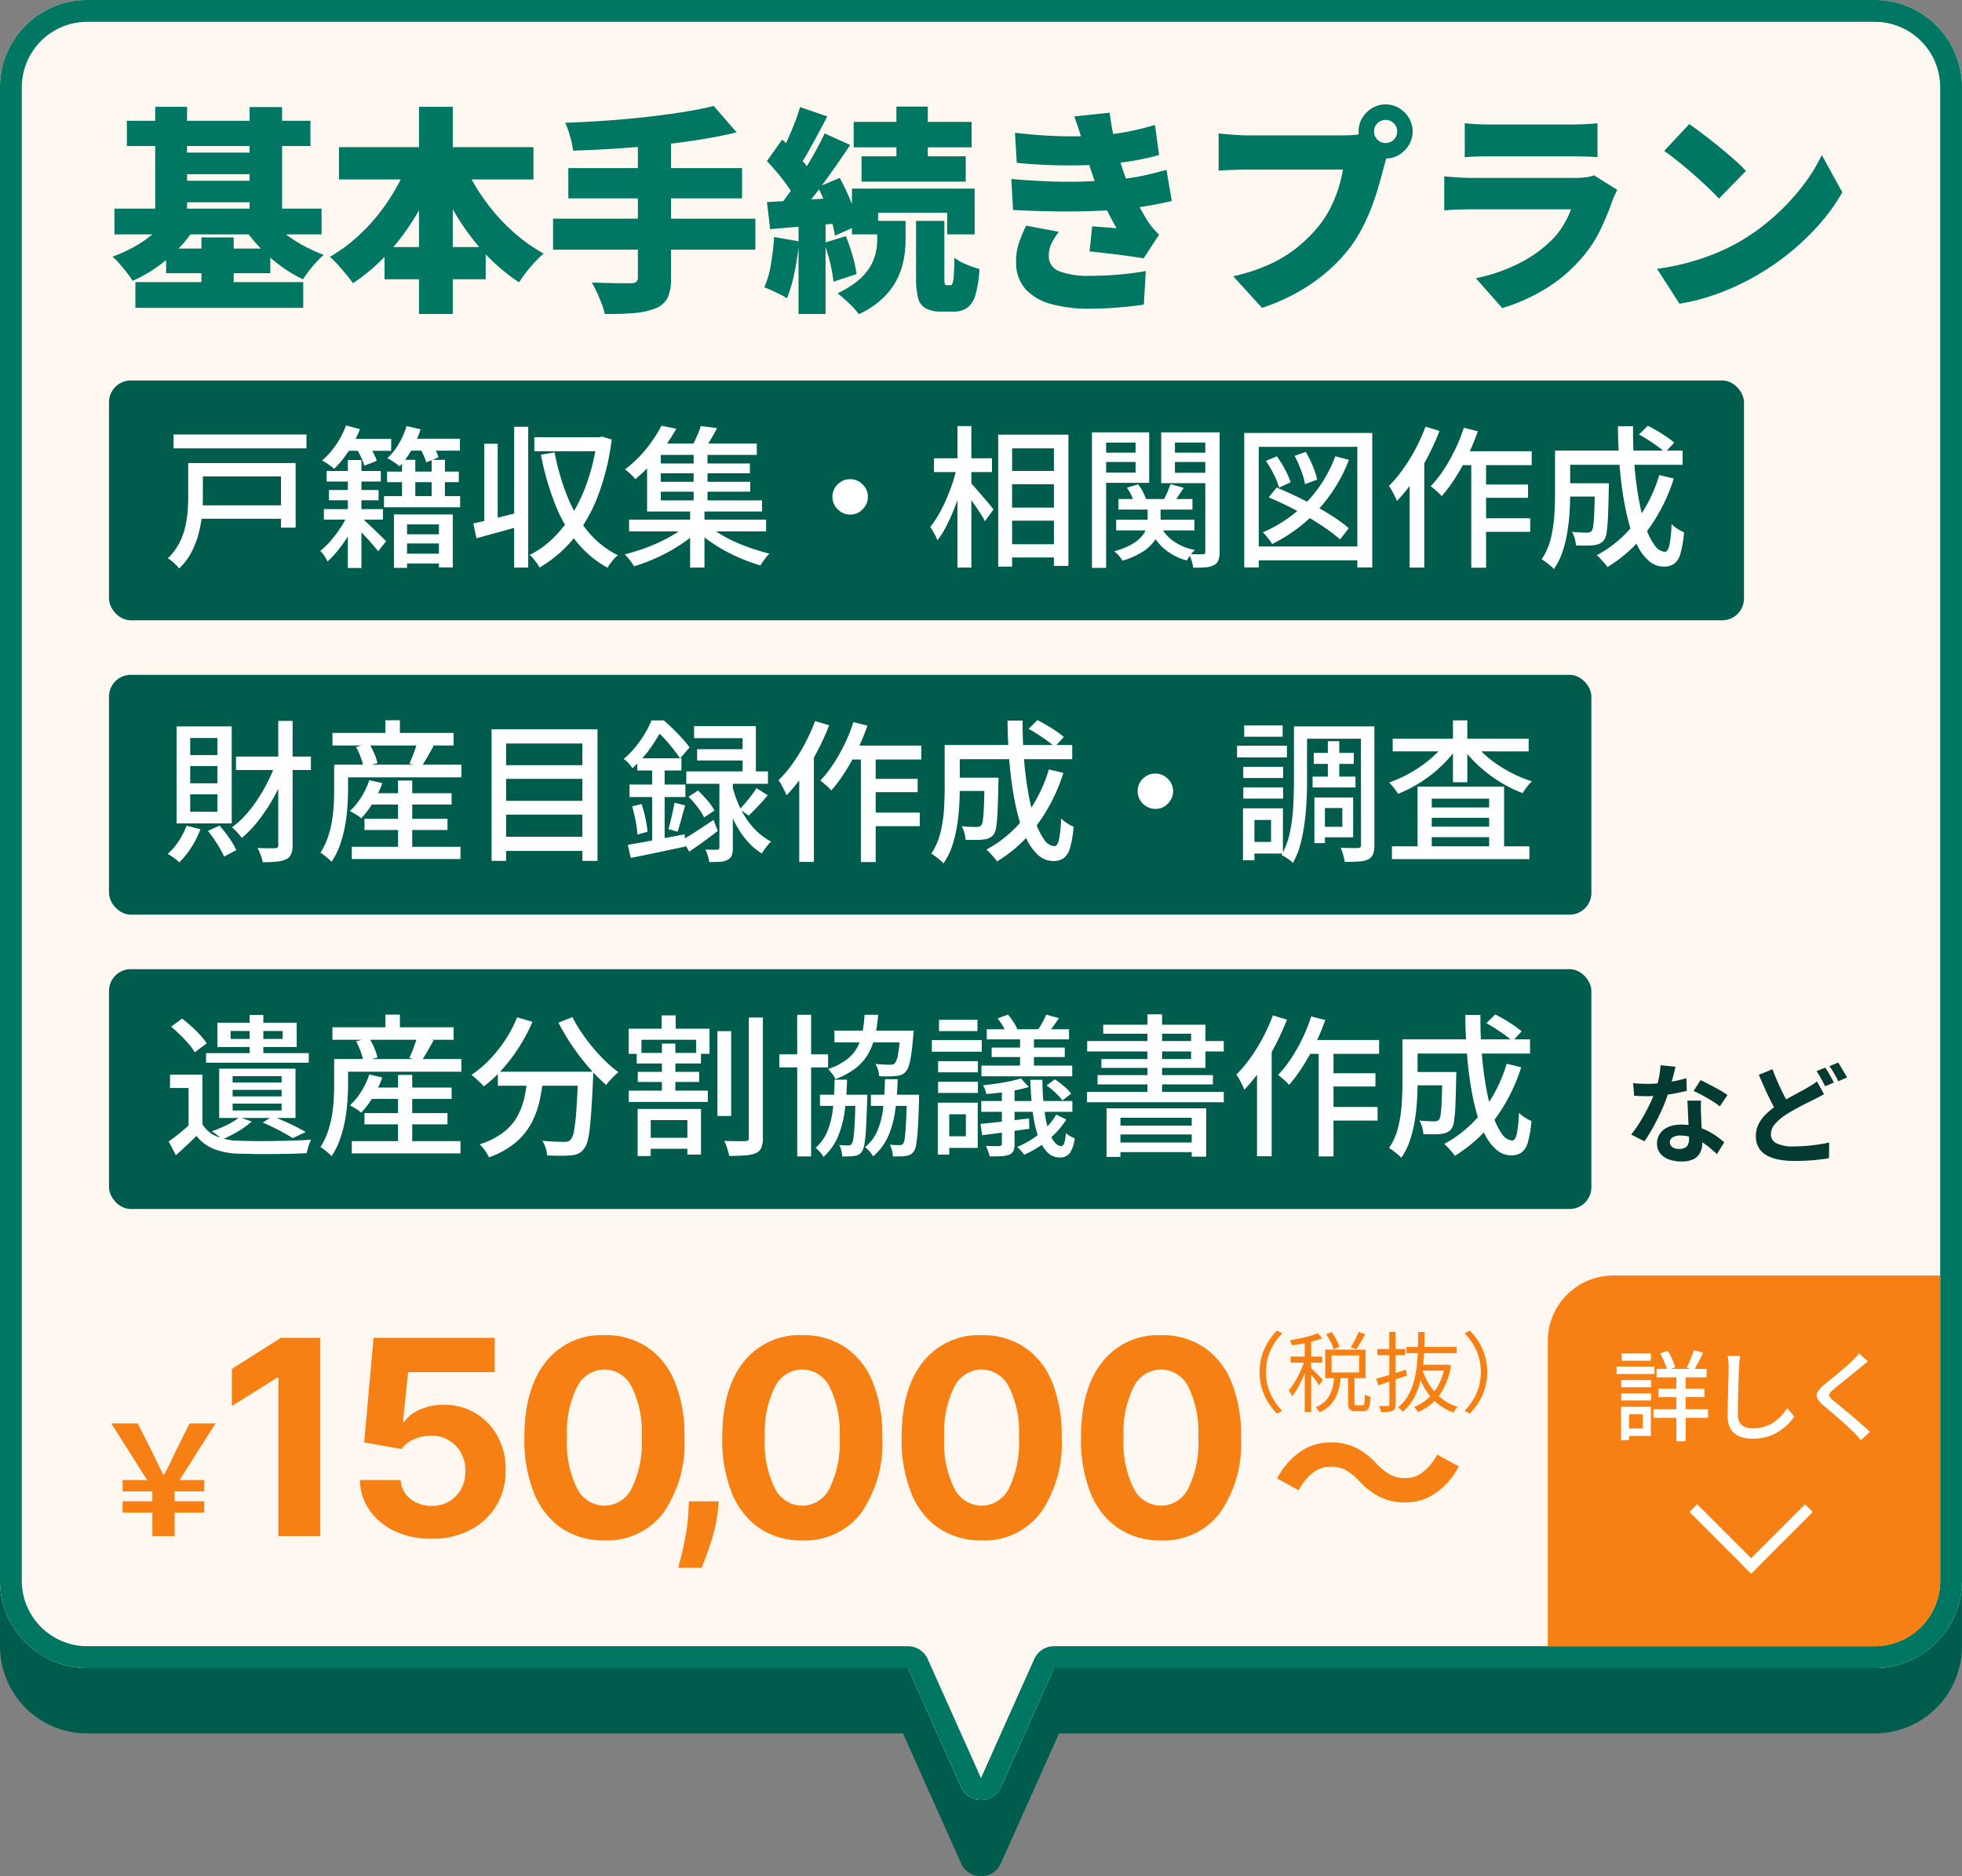
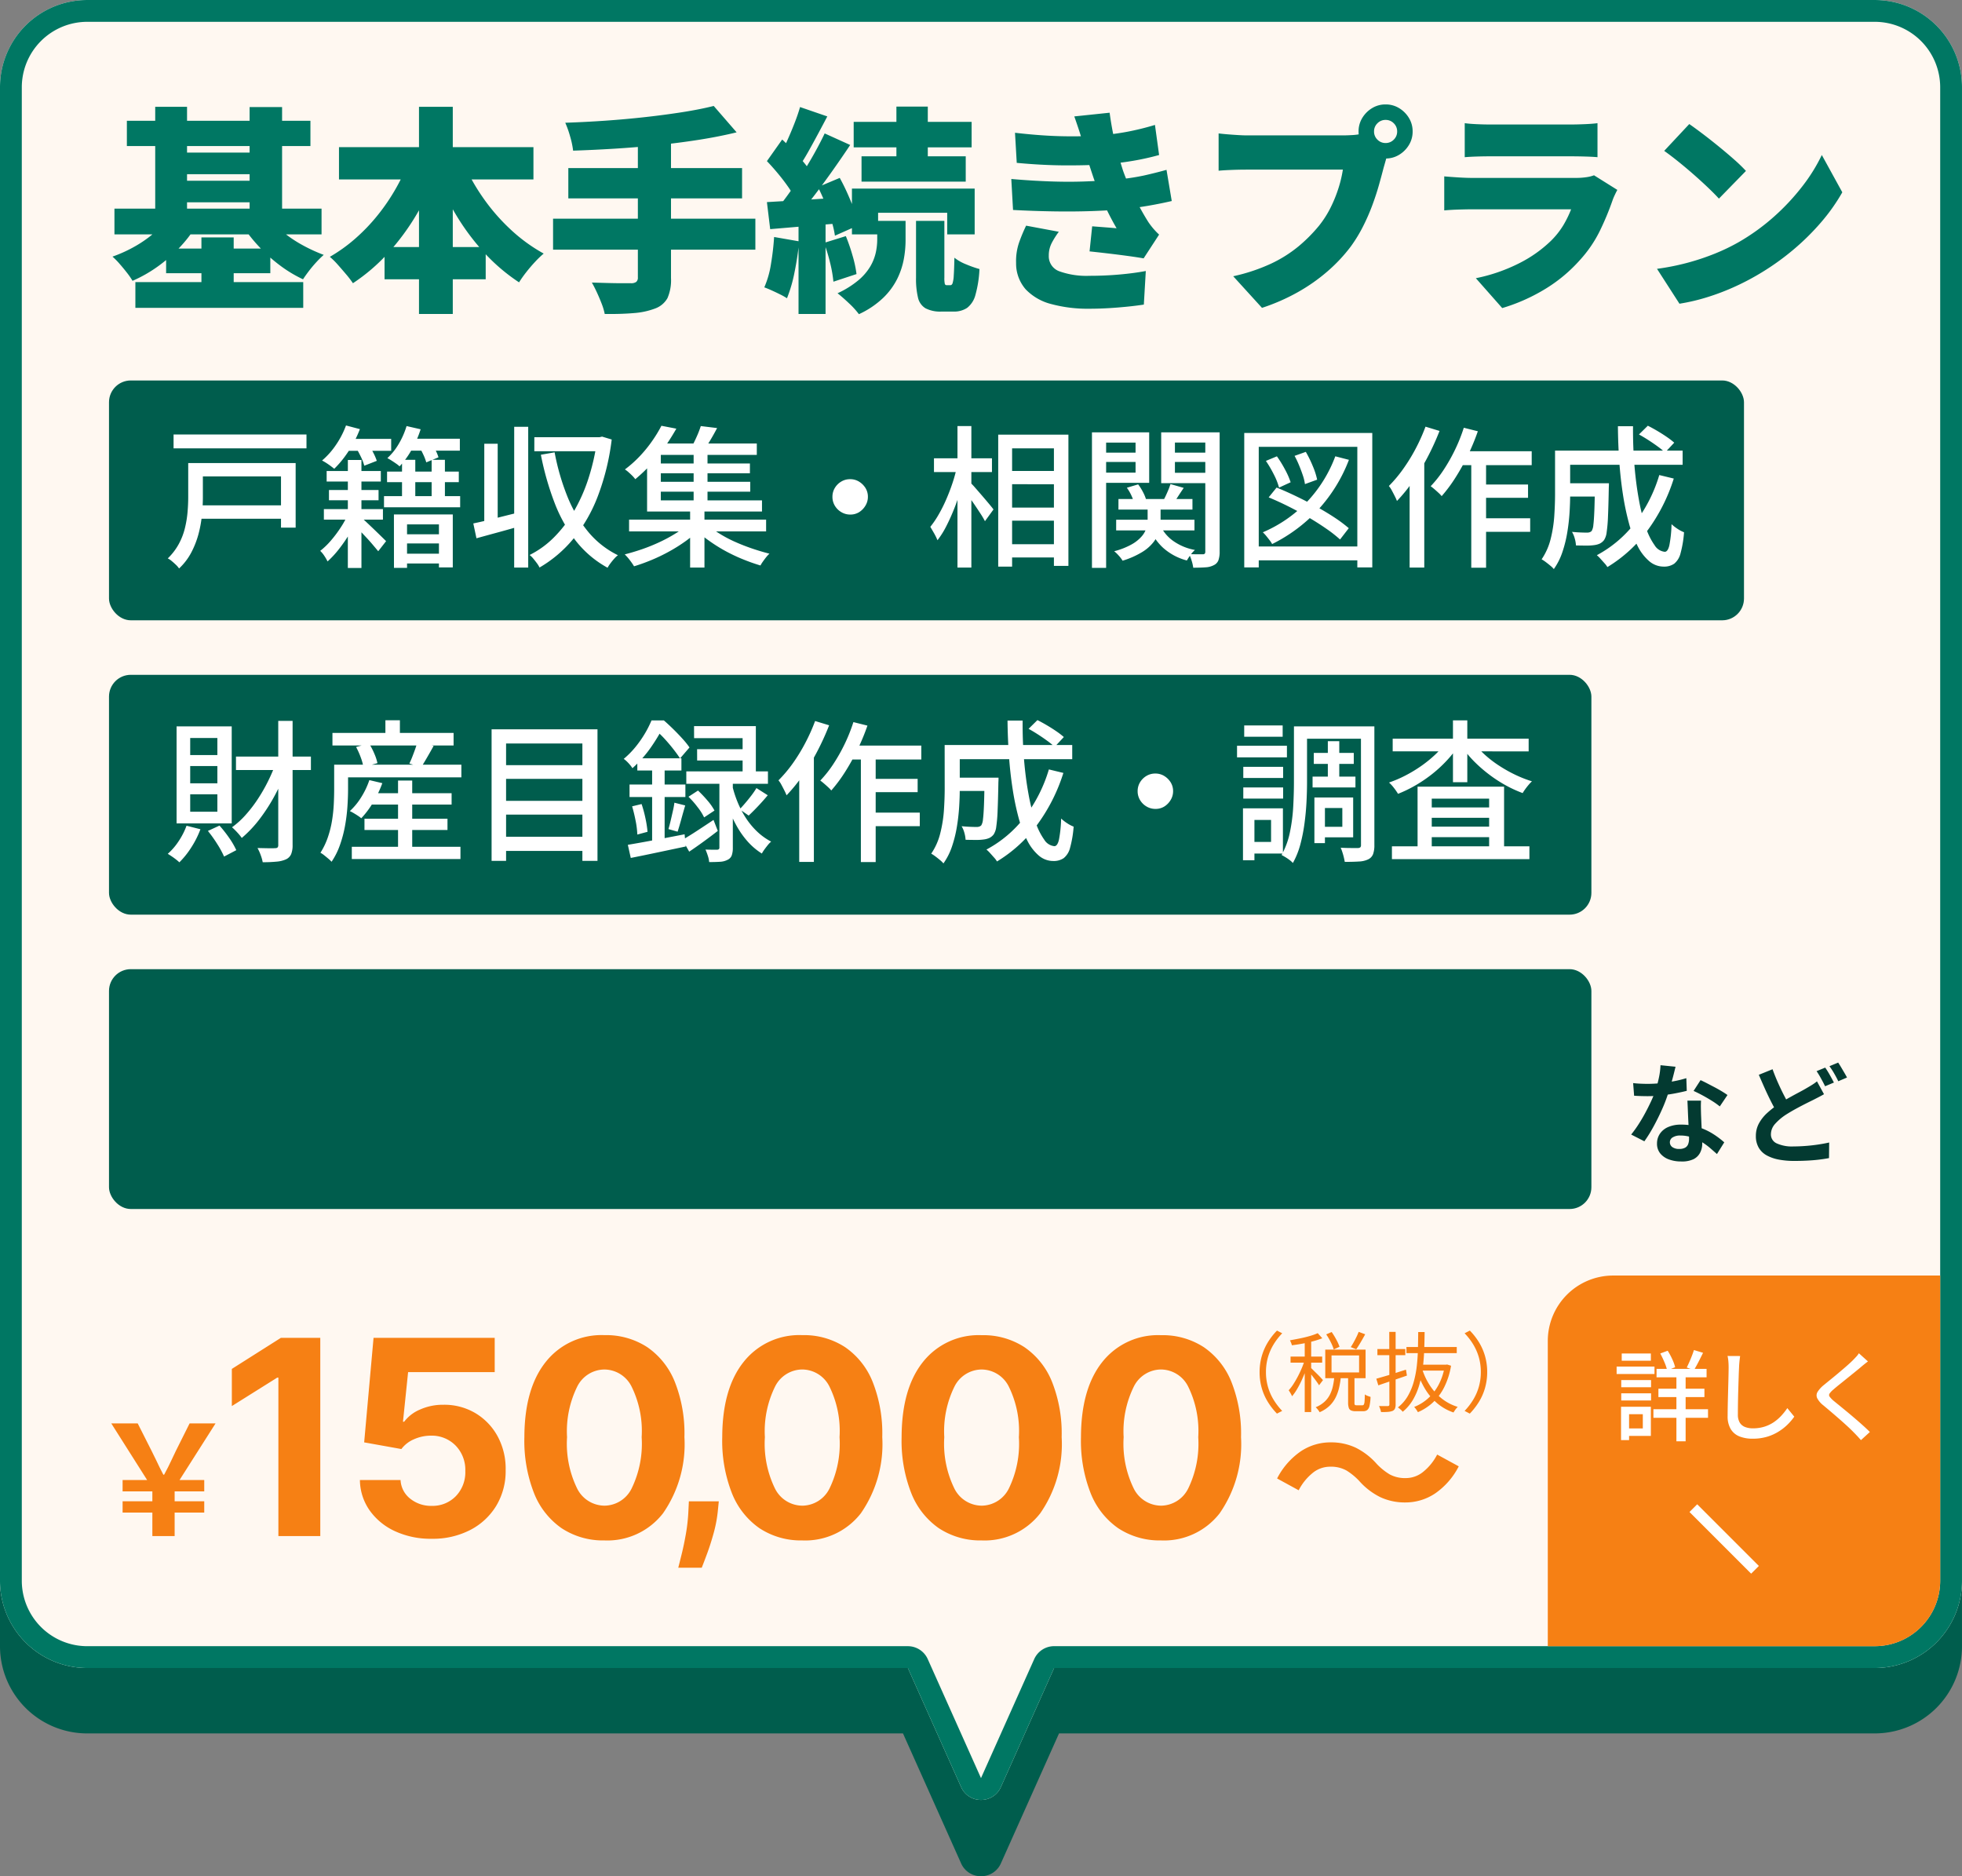
<svg xmlns="http://www.w3.org/2000/svg" width="180.001" height="172.104" viewBox="0 0 180.001 172.104">
  <rect x="0" y="0" width="180.001" height="172.104" fill="#808080" stroke="none" />
  <g transform="translate(-15 -208)">
    <g transform="translate(-2846 10054.001)">
      <path d="M-3018.825,9464.92l-5.332-11.919H-3099a8,8,0,0,1-8-8V9308a8,8,0,0,1,8-8h164a8,8,0,0,1,8,8v137a8,8,0,0,1-8,8h-74.841l-5.332,11.919A1.973,1.973,0,0,1-3017,9466.1,1.974,1.974,0,0,1-3018.825,9464.92Z" transform="translate(5968 -19140)" fill="#005d4d" />
      <path d="M-3018.825,9463.918-3023.71,9453H-3099a8,8,0,0,1-8-8V9308a8,8,0,0,1,8-8h164a8,8,0,0,1,8,8v137a8,8,0,0,1-8,8h-75.29l-4.884,10.918A1.973,1.973,0,0,1-3017,9465.1,1.973,1.973,0,0,1-3018.825,9463.918Z" transform="translate(5968 -19146)" fill="#fff8f1" />
      <path d="M-3017,9463.1h0l4.884-10.918a2,2,0,0,1,1.826-1.184H-2935a6.008,6.008,0,0,0,6-6V9308a6.008,6.008,0,0,0-6-6h-164a6.008,6.008,0,0,0-6,6v137a6.008,6.008,0,0,0,6,6h75.289a2,2,0,0,1,1.826,1.184L-3017,9463.1m0,2a1.973,1.973,0,0,1-1.826-1.185L-3023.71,9453H-3099a8,8,0,0,1-8-8V9308a8,8,0,0,1,8-8h164a8,8,0,0,1,8,8v137a8,8,0,0,1-8,8h-75.29l-4.884,10.918A1.973,1.973,0,0,1-3017,9465.1Z" transform="translate(5968 -19146)" fill="#007763" />
      <path d="M1.64-15.82H18.48v2.32H1.64Zm.78,14.8h15.4V1.34H2.42ZM5.94-12.9h8.02v1.98H5.94Zm0,2.58h8.02v1.98H5.94ZM.5-7.76h19V-5.4H.5ZM5.24-4.1H14.8v2.26H5.24Zm-1-13H7.16V-6.48H4.24Zm8.66.02h2.98V-6.46H12.9ZM8.48-5.12h2.96V.38H8.48ZM5.56-7.08,8-6.18A11.909,11.909,0,0,1,6.43-4.15,14.016,14.016,0,0,1,4.44-2.43,12.436,12.436,0,0,1,2.16-1.14a7.065,7.065,0,0,0-.52-.75Q1.32-2.3.97-2.7a6.824,6.824,0,0,0-.65-.66A12.713,12.713,0,0,0,2.4-4.31,11.014,11.014,0,0,0,4.22-5.6,8.013,8.013,0,0,0,5.56-7.08Zm8.98,0a8.528,8.528,0,0,0,1.35,1.4,11.4,11.4,0,0,0,1.8,1.23,14.715,14.715,0,0,0,2.01.93,8.691,8.691,0,0,0-.67.66q-.37.4-.69.82t-.54.76a11.822,11.822,0,0,1-2.11-1.27,14.523,14.523,0,0,1-1.91-1.71A14.656,14.656,0,0,1,12.24-6.2ZM21.1-13.4H38.94v2.96H21.1Zm4.18,9.16h9.28v2.96H25.28ZM28.44-17.1h3.1v19h-3.1Zm-.86,4.8,2.68.84a27.436,27.436,0,0,1-2.01,4.18,21.6,21.6,0,0,1-2.64,3.59A17.134,17.134,0,0,1,22.38-.92a9.167,9.167,0,0,0-.62-.81q-.38-.45-.77-.89a6.646,6.646,0,0,0-.73-.72,14.525,14.525,0,0,0,2.33-1.67,17.029,17.029,0,0,0,2.06-2.15,18.381,18.381,0,0,0,1.69-2.49A18.627,18.627,0,0,0,27.58-12.3Zm4.82.06A18.241,18.241,0,0,0,34.22-8.9a18.083,18.083,0,0,0,2.57,3,15.214,15.214,0,0,0,3.09,2.26,8.957,8.957,0,0,0-.79.76q-.43.46-.82.96a10.539,10.539,0,0,0-.65.92,17.022,17.022,0,0,1-3.21-2.74,21.39,21.39,0,0,1-2.63-3.55,31.186,31.186,0,0,1-2.04-4.09Zm23.08-4.94,2.1,2.42q-1.64.4-3.5.69t-3.81.49q-1.95.2-3.9.32t-3.79.18a7.873,7.873,0,0,0-.28-1.32,9.163,9.163,0,0,0-.44-1.24q1.82-.06,3.69-.19t3.66-.33q1.79-.2,3.39-.45T55.48-17.18Zm-13.34,5.7H58.08V-8.7H42.14Zm-1.4,4.64H59.3V-4H40.74Zm7.78-7.12h3.04V-1.4A4.14,4.14,0,0,1,51.24.44a2.129,2.129,0,0,1-1.14.96,6.911,6.911,0,0,1-1.96.42q-1.16.1-2.66.08A5.55,5.55,0,0,0,45.2.96Q45,.44,44.76-.08t-.46-.9l1.43.04q.73.02,1.32.02h.83a.789.789,0,0,0,.49-.12.51.51,0,0,0,.15-.42Zm23.72-3.16h2.88v5.68H72.24Zm-3.92,1.4H79.14v2.34H68.32Zm.72,3.16H78.6v2.32H69.04ZM68.16-9.6H79.42v4.2H76.9V-7.38H70.56V-5.4h-2.4Zm5.88,2.96h2.6v5.2a2.456,2.456,0,0,0,.04.58.17.17,0,0,0,.18.12h.34q.12,0,.19-.17a2.814,2.814,0,0,0,.11-.71q.04-.54.06-1.64a4.168,4.168,0,0,0,1.08.61,10.185,10.185,0,0,0,1.22.43A10.453,10.453,0,0,1,79.49.15a2.2,2.2,0,0,1-.76,1.19,2.144,2.144,0,0,1-1.25.34h-1.1a2.934,2.934,0,0,1-1.47-.3A1.528,1.528,0,0,1,74.22.4a7.374,7.374,0,0,1-.18-1.82Zm-3.56,0h2.6v1.82a9.631,9.631,0,0,1-.16,1.68,6.951,6.951,0,0,1-.6,1.81A6.4,6.4,0,0,1,71.03.42a8.136,8.136,0,0,1-2.23,1.5,7.507,7.507,0,0,0-.9-.99Q67.32.38,66.84,0a8.5,8.5,0,0,0,1.91-1.19,4.993,4.993,0,0,0,1.1-1.28,4.406,4.406,0,0,0,.5-1.27,5.669,5.669,0,0,0,.13-1.16ZM63.4-17.08l2.5.86q-.42.8-.86,1.62t-.86,1.57q-.42.75-.8,1.31l-1.92-.78q.36-.62.72-1.41t.69-1.63Q63.2-16.38,63.4-17.08Zm2.26,2.42L68-13.6q-.76,1.14-1.63,2.37T64.63-8.87q-.87,1.13-1.65,1.99L61.34-7.8q.56-.68,1.16-1.53t1.18-1.77q.58-.92,1.09-1.84T65.66-14.66Zm-5.3,2.54,1.4-1.98q.5.46,1.03,1.02t.98,1.11a4.874,4.874,0,0,1,.67,1.03L62.9-8.7a5.577,5.577,0,0,0-.62-1.1q-.42-.6-.93-1.21T60.36-12.12Zm4.68,2.38,2-.84q.38.68.73,1.47t.62,1.53a7.616,7.616,0,0,1,.37,1.34l-2.16.96a8.421,8.421,0,0,0-.32-1.37q-.24-.77-.56-1.58T65.04-9.74ZM60.36-8.36l3.21-.19q1.85-.11,3.73-.25l.04,2.36q-1.74.14-3.5.29l-3.18.27ZM65.6-4.62l2-.62a16.644,16.644,0,0,1,.62,1.8,10.709,10.709,0,0,1,.36,1.68l-2.12.7a11.722,11.722,0,0,0-.3-1.72A15.022,15.022,0,0,0,65.6-4.62Zm-4.58-.54,2.3.4a27.2,27.2,0,0,1-.43,2.85A13.108,13.108,0,0,1,62.2.46a5.887,5.887,0,0,0-.62-.35q-.38-.19-.78-.37t-.68-.28a8.622,8.622,0,0,0,.61-2.13A24.569,24.569,0,0,0,61.02-5.16Zm2.24-1.86h2.48V1.9H63.26Zm19.86-7.7q2.26.26,4.07.31t3.43-.05a24.039,24.039,0,0,0,2.73-.34,24.37,24.37,0,0,0,2.61-.64l.38,2.76a23.618,23.618,0,0,1-2.44.54q-1.3.22-2.66.32-1.56.1-3.58.09t-4.38-.23Zm-.34,4.24q1.86.16,3.52.22t3.11.01q1.45-.05,2.67-.15a21.089,21.089,0,0,0,2.87-.4q1.15-.26,2.07-.52l.48,2.86q-.94.22-2.02.41t-2.28.33q-1.28.12-2.97.18t-3.56.03q-1.87-.03-3.73-.13Zm6.58-3.22q-.16-.62-.36-1.23t-.44-1.29l3.24-.34q.14,1.02.32,1.92t.41,1.72q.23.82.49,1.64.22.64.61,1.51t.85,1.73q.46.86.88,1.52a7.2,7.2,0,0,0,.45.59,6.708,6.708,0,0,0,.53.55L94.92-3.2q-.56-.1-1.44-.22t-1.82-.23q-.94-.11-1.7-.19l.24-2.3,1.17.09q.65.05,1.07.09a26.219,26.219,0,0,1-1.31-2.58q-.53-1.22-.87-2.24-.24-.72-.39-1.19t-.26-.86Q89.5-13.22,89.36-13.7ZM87.14-5.64a7.59,7.59,0,0,0-.64,1.01,2.466,2.466,0,0,0-.28,1.17,1.46,1.46,0,0,0,.98,1.45,7.382,7.382,0,0,0,2.76.41q1.42,0,2.76-.12t2.4-.32l-.18,3.08q-1.04.16-2.41.27t-2.57.11A12.842,12.842,0,0,1,86.44.99,4.915,4.915,0,0,1,84.1-.36a3.6,3.6,0,0,1-.88-2.42,5.251,5.251,0,0,1,.27-1.86,14.982,14.982,0,0,1,.65-1.56Zm28.92-9.2a1.022,1.022,0,0,0,.31.75,1.022,1.022,0,0,0,.75.31,1.022,1.022,0,0,0,.75-.31,1.022,1.022,0,0,0,.31-.75,1.022,1.022,0,0,0-.31-.75,1.022,1.022,0,0,0-.75-.31,1.022,1.022,0,0,0-.75.31A1.022,1.022,0,0,0,116.06-14.84Zm-1.42,0a2.343,2.343,0,0,1,.34-1.24,2.642,2.642,0,0,1,.9-.9,2.343,2.343,0,0,1,1.24-.34,2.343,2.343,0,0,1,1.24.34,2.642,2.642,0,0,1,.9.9,2.343,2.343,0,0,1,.34,1.24,2.343,2.343,0,0,1-.34,1.24,2.642,2.642,0,0,1-.9.9,2.343,2.343,0,0,1-1.24.34,2.343,2.343,0,0,1-1.24-.34,2.642,2.642,0,0,1-.9-.9A2.343,2.343,0,0,1,114.64-14.84Zm2.82,1.72a4.418,4.418,0,0,0-.29.79q-.13.47-.23.81-.18.7-.43,1.59t-.61,1.86a18.849,18.849,0,0,1-.85,1.94,13.455,13.455,0,0,1-1.13,1.85,14.734,14.734,0,0,1-2.13,2.27,16.46,16.46,0,0,1-2.74,1.92,18.364,18.364,0,0,1-3.27,1.43l-2.64-2.9a16.609,16.609,0,0,0,3.48-1.16,11.893,11.893,0,0,0,2.52-1.59A14.06,14.06,0,0,0,111-6.18a9.3,9.3,0,0,0,1.08-1.69,12.445,12.445,0,0,0,.72-1.78,11.175,11.175,0,0,0,.4-1.69h-8.8q-.74,0-1.47.03t-1.13.07v-3.42q.32.04.8.08t.98.07q.5.03.82.03h8.82q.34,0,.86-.03a5.022,5.022,0,0,0,.98-.15Zm6.92-2.48q.42.06,1.07.09t1.17.03h7.58q.48,0,1.2-.03t1.16-.09v3.12q-.42-.04-1.12-.06t-1.28-.02h-7.54q-.5,0-1.14.02t-1.1.06Zm14,6.12q-.12.22-.25.5a4.6,4.6,0,0,0-.19.46,25.381,25.381,0,0,1-1.18,2.83,11.392,11.392,0,0,1-1.8,2.63A13.934,13.934,0,0,1,131.61-.3a16.688,16.688,0,0,1-3.79,1.66L125.4-1.38a15.584,15.584,0,0,0,4.07-1.42,11.743,11.743,0,0,0,2.81-2,7.33,7.33,0,0,0,1.17-1.48,9.836,9.836,0,0,0,.69-1.42h-9.1q-.38,0-1.12.02t-1.42.08v-3.12q.7.06,1.37.1t1.17.04h9.52a6.368,6.368,0,0,0,1.01-.07,3.11,3.11,0,0,0,.67-.17Zm6.6-6.04q.52.36,1.22.89t1.45,1.14q.75.61,1.42,1.2a14.693,14.693,0,0,1,1.11,1.07L147.7-8.68q-.4-.44-1.02-1.03t-1.34-1.22q-.72-.63-1.42-1.19t-1.24-.94ZM142.02-2.24a22.056,22.056,0,0,0,2.81-.56,21.714,21.714,0,0,0,2.51-.84,18.094,18.094,0,0,0,2.16-1.04,19.431,19.431,0,0,0,3.28-2.37,20.511,20.511,0,0,0,2.59-2.78,15.83,15.83,0,0,0,1.77-2.85l1.88,3.42a17.3,17.3,0,0,1-1.98,2.79,22.183,22.183,0,0,1-2.65,2.59,23.323,23.323,0,0,1-3.15,2.2,22.6,22.6,0,0,1-2.2,1.13,21.374,21.374,0,0,1-2.44.92,18.127,18.127,0,0,1-2.52.59Z" transform="translate(2871 -9819.102)" fill="#007763" />
      <rect width="150" height="22" rx="2" transform="translate(2871 -9811.102)" fill="#005d4d" />
      <path d="M.924-11.046H13.118v1.274H.924Zm2.142,6.5h8.26v1.232H3.066Zm.126-3.878h8.932v5.922H10.78V-7.2H3.192Zm-.924,0H3.612v3.15q0,.742-.084,1.61a10.955,10.955,0,0,1-.315,1.743A8.161,8.161,0,0,1,2.555-.231,5.523,5.523,0,0,1,1.428,1.246,1.9,1.9,0,0,0,1.141.91Q.952.728.749.56A1.679,1.679,0,0,0,.392.322,5.5,5.5,0,0,0,1.4-.994a6.07,6.07,0,0,0,.56-1.442,9.663,9.663,0,0,0,.245-1.47q.063-.728.063-1.386Zm12.7.728h4.97v.966h-4.97Zm5.544.056h6.58v.966H20.51ZM20.23-5.39h6.986v1.022H20.23Zm1.6,5.278h4.032v.9H21.826Zm0-1.778h4.032v.84H21.826Zm-6.65-4.06h4.55v.938h-4.55ZM14.714-4.2h5.418v.966H14.714Zm2.2-4.508h1.246V1.2H16.912Zm4.97-.014H23.1v3.976H21.882Zm2.716,0h1.218v3.976H24.6ZM21.14-3.71h5.4V1.148H25.27V-2.8H22.344V1.19h-1.2Zm-3.066.224q.182.14.5.441t.7.665q.378.364.693.672t.455.448L19.7-.336q-.2-.238-.5-.595t-.658-.735q-.35-.378-.665-.7t-.511-.518Zm-1.12-.322.84.49a11.837,11.837,0,0,1-.742,1.407,14.181,14.181,0,0,1-.966,1.393A8.742,8.742,0,0,1,15.05.6a4.053,4.053,0,0,0-.287-.5,2.555,2.555,0,0,0-.385-.469,6.813,6.813,0,0,0,.98-.945,11.165,11.165,0,0,0,.917-1.225A7.741,7.741,0,0,0,16.954-3.808Zm-.28-6.832h4.214v1.092H16.674Zm5.348-.014h5.166v1.092H22.022Zm-5.278-1.218,1.274.336a10.152,10.152,0,0,1-.644,1.372,10.939,10.939,0,0,1-.819,1.253A8.913,8.913,0,0,1,15.666-7.9q-.14-.112-.336-.259t-.406-.28q-.21-.133-.378-.217a7.029,7.029,0,0,0,1.281-1.442A8.04,8.04,0,0,0,16.744-11.872Zm5.558.056,1.288.294a9.5,9.5,0,0,1-.826,1.883A7.836,7.836,0,0,1,21.658-8.12a2.3,2.3,0,0,0-.315-.252q-.2-.14-.42-.28a4.152,4.152,0,0,0-.385-.224,5.568,5.568,0,0,0,1.05-1.316A7.353,7.353,0,0,0,22.3-11.816Zm-4.69,1.9,1.092-.406q.252.392.5.868a5.232,5.232,0,0,1,.364.826l-1.148.448a4.285,4.285,0,0,0-.322-.84A9.912,9.912,0,0,0,17.612-9.912Zm5.81-.07,1.078-.392a6.523,6.523,0,0,1,.434.728,3.929,3.929,0,0,1,.294.7l-1.12.462a4.7,4.7,0,0,0-.28-.728A8.411,8.411,0,0,0,23.422-9.982Zm5,7.1q.826-.168,1.988-.462t2.352-.588L32.928-2.7q-1.092.322-2.2.623t-2.016.553Zm3.752-8.862H33.46V1.162H32.172Zm-2.744,1.554H30.66v7.574H29.428Zm4.592-.6h6.09v1.288H34.02Zm5.754,0H40l.238-.056.882.266a22.055,22.055,0,0,1-1.295,5.257,14.055,14.055,0,0,1-2.254,3.885,11.515,11.515,0,0,1-3.073,2.6,2.31,2.31,0,0,0-.245-.4q-.161-.217-.329-.42a2.01,2.01,0,0,0-.336-.329,8.466,8.466,0,0,0,2.2-1.582A11.631,11.631,0,0,0,37.6-3.913a15.333,15.333,0,0,0,1.358-3.01,19.975,19.975,0,0,0,.819-3.577ZM35.882-9.408a21.364,21.364,0,0,0,1.148,3.99A12.318,12.318,0,0,0,38.92-2.17a8.25,8.25,0,0,0,2.772,2.2,2.233,2.233,0,0,0-.336.315q-.182.2-.35.427a3.3,3.3,0,0,0-.266.406,9.492,9.492,0,0,1-2.905-2.457,13.584,13.584,0,0,1-1.96-3.507,26.343,26.343,0,0,1-1.253-4.4Zm6.832,6.174H55.286v1.078H42.714ZM45.22-8.386H53.8v.9H45.22Zm0,1.68h8.61v.91H45.22Zm-.238-3.514h9.45v1.05h-9.45Zm3.654.644H49.91v4.97H48.636Zm-.322,5.32H49.63V1.162H48.314Zm-.2,1.442,1.008.5a8.592,8.592,0,0,1-1.218,1.05,14.868,14.868,0,0,1-1.5.945,16.2,16.2,0,0,1-1.624.784q-.826.343-1.61.581a5.83,5.83,0,0,0-.392-.567,4.312,4.312,0,0,0-.462-.525q.784-.2,1.61-.483a16.682,16.682,0,0,0,1.6-.651,13.685,13.685,0,0,0,1.449-.784A7.322,7.322,0,0,0,48.118-2.814Zm1.736-.014a7.455,7.455,0,0,0,1.113.847,11.41,11.41,0,0,0,1.428.763q.777.35,1.6.63t1.6.476A2.826,2.826,0,0,0,55.3.2Q55.146.392,55,.6a2.72,2.72,0,0,0-.231.371q-.8-.238-1.624-.574a15.849,15.849,0,0,1-1.61-.763A14.729,14.729,0,0,1,50.05-1.3,9.477,9.477,0,0,1,48.832-2.31Zm-.56-8.988,1.5.182q-.308.588-.644,1.148t-.616.952L48.37-9.758a11.45,11.45,0,0,0,.518-1.022A9.3,9.3,0,0,0,49.294-11.816Zm-3.612-.028,1.372.266q-.448.784-.994,1.589a14.651,14.651,0,0,1-1.239,1.575,14.829,14.829,0,0,1-1.533,1.47,2.749,2.749,0,0,0-.28-.322q-.168-.168-.343-.322a2.7,2.7,0,0,0-.329-.252,10.664,10.664,0,0,0,1.421-1.274,12.005,12.005,0,0,0,1.12-1.393A12.383,12.383,0,0,0,45.682-11.844ZM44.366-9.52h1.26V-5h9.282v1.022H44.366ZM63-6.944a1.518,1.518,0,0,1,.812.224,1.794,1.794,0,0,1,.588.581,1.508,1.508,0,0,1,.224.819,1.529,1.529,0,0,1-.224.8,1.772,1.772,0,0,1-.581.6A1.508,1.508,0,0,1,63-3.7a1.567,1.567,0,0,1-.805-.217,1.67,1.67,0,0,1-.6-.588,1.554,1.554,0,0,1-.224-.819,1.555,1.555,0,0,1,.217-.812,1.689,1.689,0,0,1,.588-.588A1.554,1.554,0,0,1,63-6.944ZM77.21-7.7h5.18v1.218H77.21Zm.014,3.36H82.4v1.2h-5.18Zm0,3.36H82.39V.238H77.224ZM76.58-11.032h6.44V1.008H81.69V-9.772H77.854V1.078H76.58Zm-5.894,2.17h5.32V-7.6h-5.32Zm2.156-2.954h1.274V1.162H72.842ZM72.786-8.05l.826.294Q73.416-6.9,73.15-6t-.609,1.764q-.343.861-.728,1.61a7.883,7.883,0,0,1-.805,1.281,5.476,5.476,0,0,0-.308-.63q-.2-.35-.35-.6a8.466,8.466,0,0,0,.749-1.1,13.44,13.44,0,0,0,.693-1.372q.322-.735.581-1.505A13.41,13.41,0,0,0,72.786-8.05Zm1.232,1.414a6.6,6.6,0,0,1,.455.483q.3.343.644.742t.63.742q.287.343.4.5l-.784,1.078a7.256,7.256,0,0,0-.4-.679q-.259-.4-.553-.833t-.574-.8q-.28-.371-.462-.609ZM87.612-5.124H94.4v.966h-6.79Zm-.21,1.9h7.182v.98H87.4Zm2.884-1.442h1.19V-3.22a4.119,4.119,0,0,1-.126.987,2.936,2.936,0,0,1-.483,1.008,3.831,3.831,0,0,1-1.05.945A7.777,7.777,0,0,1,87.99.532a2.818,2.818,0,0,0-.343-.455,3.433,3.433,0,0,0-.427-.413A6.652,6.652,0,0,0,88.851-.98a3.429,3.429,0,0,0,.924-.756,2.063,2.063,0,0,0,.413-.784,2.967,2.967,0,0,0,.1-.714ZM91.406-2.8a3.6,3.6,0,0,0,1.2,1.5,4.949,4.949,0,0,0,2.023.847,2.694,2.694,0,0,0-.406.455,5.227,5.227,0,0,0-.336.511,5.267,5.267,0,0,1-2.17-1.155,4.818,4.818,0,0,1-1.288-1.939ZM88.382-6.16l1.036-.308a4.606,4.606,0,0,1,.441.7,3.819,3.819,0,0,1,.287.686l-1.092.336a3.894,3.894,0,0,0-.252-.693A4,4,0,0,0,88.382-6.16Zm4-.336,1.218.35q-.28.406-.532.8t-.476.693l-.868-.322q.182-.336.371-.77A7.167,7.167,0,0,0,92.386-6.5ZM85.848-9.38H89.6v.854H85.848Zm6.44,0h3.78v.854h-3.78Zm3.29-1.862h1.316V-.308a2.3,2.3,0,0,1-.112.8.819.819,0,0,1-.42.448,1.805,1.805,0,0,1-.763.2q-.469.035-1.127.035a3.616,3.616,0,0,0-.14-.623,3.986,3.986,0,0,0-.238-.623q.406.014.77.014h.49a.225.225,0,0,0,.175-.056.3.3,0,0,0,.049-.2Zm-9.6,0h4.452v4.634H85.974v-.938H89.18V-10.3H85.974Zm10.276,0v.938H92.792v2.772H96.25v.952H91.532v-4.662Zm-11.074,0h1.3V1.19h-1.3Zm22.33,2.2,1.246.322A14.28,14.28,0,0,1,105.9-4.109,14.557,14.557,0,0,1,101.71-.994a2.309,2.309,0,0,0-.224-.343q-.154-.2-.322-.406a3.138,3.138,0,0,0-.308-.329A12.3,12.3,0,0,0,104.9-4.858,12.345,12.345,0,0,0,107.506-9.044Zm-6.118,3.766.728-.9q.868.35,1.8.8t1.841.945q.91.5,1.68,1.008a12.752,12.752,0,0,1,1.3.973l-.8,1.036a12.054,12.054,0,0,0-1.26-.987q-.756-.525-1.645-1.05t-1.827-.994Q102.27-4.914,101.388-5.278Zm-.252-3.346,1.008-.42a10.67,10.67,0,0,1,.749,1.218,7.1,7.1,0,0,1,.511,1.162l-1.064.49a6.013,6.013,0,0,0-.469-1.19A10.779,10.779,0,0,0,101.136-8.624Zm2.632-.462L104.8-9.45a10.789,10.789,0,0,1,.644,1.316A6.519,6.519,0,0,1,105.84-6.9l-1.12.406a4.074,4.074,0,0,0-.189-.791q-.147-.441-.343-.917A8.617,8.617,0,0,0,103.768-9.086Zm-4.62-2.1h11.746V1.148h-1.372V-9.912h-9.044V1.148h-1.33ZM99.918-.77h10.15V.5H99.918ZM118.86-9.506h6.664v1.274H118.23Zm1.778,3.052h4.55v1.218h-4.55Zm0,3.094h4.746v1.246h-4.746Zm-.658-5.726h1.358V1.176H119.98Zm-.686-2.576,1.288.322a19.992,19.992,0,0,1-.924,2.226,20.236,20.236,0,0,1-1.141,2.044,13.56,13.56,0,0,1-1.253,1.68,2.665,2.665,0,0,0-.287-.3q-.189-.175-.385-.343t-.336-.266a10.689,10.689,0,0,0,1.2-1.519A15.962,15.962,0,0,0,118.5-9.667,15.328,15.328,0,0,0,119.294-11.662Zm-3.514-.1,1.288.392A23.749,23.749,0,0,1,115.99-9a20.256,20.256,0,0,1-1.337,2.219,14.854,14.854,0,0,1-1.491,1.834,4.282,4.282,0,0,0-.189-.42q-.133-.266-.28-.539a2.169,2.169,0,0,0-.273-.413,12.379,12.379,0,0,0,1.295-1.54A16.1,16.1,0,0,0,114.87-9.73,16.935,16.935,0,0,0,115.78-11.76Zm-1.456,3.71,1.33-1.33.014.028V1.162h-1.344Zm14.14,1.484h3.36v1.218h-3.36Zm2.856,0h1.288v.1q0,.1-.007.224t-.007.21q-.028,1.526-.07,2.492a13.341,13.341,0,0,1-.126,1.477,1.633,1.633,0,0,1-.238.707,1.128,1.128,0,0,1-.392.322,1.808,1.808,0,0,1-.518.14,4.792,4.792,0,0,1-.714.042q-.448,0-.952-.014a2.92,2.92,0,0,0-.112-.644,2.384,2.384,0,0,0-.252-.6q.434.042.812.056t.56.014a.776.776,0,0,0,.245-.035.48.48,0,0,0,.189-.119,1.3,1.3,0,0,0,.154-.553q.056-.427.091-1.3t.049-2.31Zm4.046-4.48.812-.8q.42.21.882.483t.868.553a6.857,6.857,0,0,1,.672.518l-.84.9a7.068,7.068,0,0,0-.651-.532q-.4-.294-.854-.588T135.366-11.046Zm1.862,3.724,1.33.322a16.166,16.166,0,0,1-2.429,4.788,12.862,12.862,0,0,1-3.661,3.332A1.992,1.992,0,0,0,132.2.763l-.364-.406A3.1,3.1,0,0,0,131.5.028a10.91,10.91,0,0,0,3.528-3A13.563,13.563,0,0,0,137.228-7.322Zm-8.68-2.24H139.37v1.3H128.548Zm-.882,0h1.386v4.018q0,.77-.056,1.666a18.12,18.12,0,0,1-.21,1.827,11.393,11.393,0,0,1-.448,1.8,5.924,5.924,0,0,1-.784,1.554,2.209,2.209,0,0,0-.315-.308q-.217-.182-.434-.343a3.312,3.312,0,0,0-.371-.245,5.771,5.771,0,0,0,.833-1.883,11.993,11.993,0,0,0,.329-2.107q.07-1.064.07-1.974Zm5.768-2.24h1.386q-.014,1.848.126,3.549t.406,3.157a18.242,18.242,0,0,0,.63,2.534,5.987,5.987,0,0,0,.819,1.68,1.233,1.233,0,0,0,.931.6q.28,0,.42-.588a11.476,11.476,0,0,0,.2-1.946,4.015,4.015,0,0,0,.56.434,3,3,0,0,0,.588.308,10,10,0,0,1-.322,1.932,1.765,1.765,0,0,1-.581.952,1.608,1.608,0,0,1-.959.266,2.031,2.031,0,0,1-1.323-.49A4.419,4.419,0,0,1,135.247-.8a10.5,10.5,0,0,1-.8-2.1,24.1,24.1,0,0,1-.553-2.646q-.224-1.442-.336-3.031T133.434-11.8Z" transform="translate(2876 -9795.102)" fill="#fff" />
      <rect width="136" height="22" rx="2" transform="translate(2871 -9784.102)" fill="#005d4d" />
      <path d="M6.65-8.5h6.874v1.232H6.65Zm3.878-3.276h1.316V-.392a2.165,2.165,0,0,1-.133.84.949.949,0,0,1-.469.476,2.622,2.622,0,0,1-.84.21,12.483,12.483,0,0,1-1.3.056A3.633,3.633,0,0,0,8.918.539a4.119,4.119,0,0,0-.294-.651q.56.014,1,.021T10.234-.1a.326.326,0,0,0,.231-.063.326.326,0,0,0,.063-.231Zm-.2,3.794,1.064.322A17.407,17.407,0,0,1,10.29-5.082,16.271,16.271,0,0,1,8.841-2.8,11,11,0,0,1,7.182-1.036a4.67,4.67,0,0,0-.42-.511,6.25,6.25,0,0,0-.476-.469A7.608,7.608,0,0,0,7.511-3.122a12.279,12.279,0,0,0,1.12-1.449A15.313,15.313,0,0,0,9.59-6.237,15.863,15.863,0,0,0,10.332-7.98ZM2.114-2.156l1.274.322a8.6,8.6,0,0,1-.847,1.68A7.814,7.814,0,0,1,1.456,1.2,3.54,3.54,0,0,0,1.148.938Q.952.784.742.644T.392.42a5.729,5.729,0,0,0,1-1.162A6.742,6.742,0,0,0,2.114-2.156Zm1.96.476,1.064-.49a11.659,11.659,0,0,1,.9,1.148A7,7,0,0,1,6.678.084L5.558.672a8.539,8.539,0,0,0-.63-1.155A12.193,12.193,0,0,0,4.074-1.68ZM2.45-7.63v1.582H4.942V-7.63Zm0,2.59v1.6H4.942v-1.6Zm0-5.166v1.568H4.942v-1.568ZM1.2-11.27H6.258v8.9H1.2ZM18.69-5.138h7.742V-4.1H18.69ZM18.438-2.8h7.616v1.036H18.438ZM17.276-.224h9.968V.9H17.276ZM21.518-6.3h1.3V.462h-1.3Zm-2.632-.042,1.19.28a10.108,10.108,0,0,1-.847,1.771,8.314,8.314,0,0,1-1.085,1.449,2.965,2.965,0,0,0-.3-.224q-.189-.126-.392-.245a3.979,3.979,0,0,0-.357-.189,5.956,5.956,0,0,0,1.05-1.281A7.321,7.321,0,0,0,18.886-6.342ZM16.38-7.756H27.328v1.162H16.38ZM15.5-10.668H26.614V-9.52H15.5Zm4.858-1.162h1.33v1.848h-1.33Zm-4.7,4.074h1.274v2.24q0,.714-.056,1.575a15.949,15.949,0,0,1-.217,1.764,11.4,11.4,0,0,1-.462,1.764,6.682,6.682,0,0,1-.777,1.561,3,3,0,0,0-.294-.28q-.2-.168-.392-.322a2.077,2.077,0,0,0-.336-.224,6.582,6.582,0,0,0,.679-1.414,9.293,9.293,0,0,0,.385-1.54,13.682,13.682,0,0,0,.161-1.526q.035-.742.035-1.372ZM17.668-9.38l1.19-.322a6.446,6.446,0,0,1,.483.931,4.483,4.483,0,0,1,.287.875l-1.288.35a4.782,4.782,0,0,0-.245-.882A6.888,6.888,0,0,0,17.668-9.38Zm5.614-.434,1.5.336q-.294.532-.595,1.05t-.539.9l-1.092-.336q.14-.28.273-.623t.259-.693Q23.212-9.534,23.282-9.814Zm7.756,2.1H38.92v1.26H31.038Zm0,3.276H38.92v1.26H31.038Zm0,3.29H38.92v1.3H31.038ZM30.1-11h9.716V1.064H38.43V-9.7h-7V1.064H30.1Zm24.3,5.39,1.036.658q-.406.49-.875.987t-.875.875l-.826-.574q.252-.266.532-.595t.553-.686A6.828,6.828,0,0,0,54.4-5.614Zm-6.244.8.882-.574a11.043,11.043,0,0,1,.868.917,5.074,5.074,0,0,1,.644.917l-.952.63a4.964,4.964,0,0,0-.6-.945A7.717,7.717,0,0,0,48.16-4.816Zm.518-6.482h5.67v4.8H53.13v-3.7H48.678Zm.28,2.114h4.858v1.036H48.958ZM47.964-7.14h7.49v1.134h-7.49ZM51-6.594h1.232V-.14a2.056,2.056,0,0,1-.1.707.732.732,0,0,1-.378.4,1.661,1.661,0,0,1-.693.182q-.413.028-1,.028a2.373,2.373,0,0,0-.119-.567,5.728,5.728,0,0,0-.217-.581q.364.014.665.014h.413a.266.266,0,0,0,.154-.056A.217.217,0,0,0,51-.168ZM47.614-.868q.546-.308,1.3-.8t1.547-1.022l.392,1.008q-.644.5-1.323.994t-1.3.91ZM52.192-5.8a10.024,10.024,0,0,0,.441,1.386,8.912,8.912,0,0,0,.721,1.428,6.968,6.968,0,0,0,1.029,1.288A5.73,5.73,0,0,0,55.748-.7a2.112,2.112,0,0,0-.3.308q-.161.2-.308.4a3.459,3.459,0,0,0-.245.385,5.985,5.985,0,0,1-1.33-1.134,8.047,8.047,0,0,1-.987-1.407,11.5,11.5,0,0,1-.693-1.491q-.28-.742-.448-1.372ZM43.47-8.344h4.046v1.12H43.47Zm-.714,2.408H47.88v1.148H42.756Zm.238,2,.868-.21a11.111,11.111,0,0,1,.357,1.323A10.19,10.19,0,0,1,44.408-1.6l-.938.252A7.775,7.775,0,0,0,43.316-2.6Q43.176-3.318,42.994-3.934ZM42.6-.406q.672-.112,1.519-.266t1.8-.336l1.89-.364.1,1.12-2.653.56q-1.323.28-2.387.49Zm4.27-3.864.994.252q-.182.616-.364,1.281T47.166-1.61l-.84-.238q.1-.336.2-.763t.2-.868Q46.83-3.92,46.872-4.27ZM44.828-7.91h1.148V-.322l-1.148.2Zm-.056-3.906h.686v.266h.392v.336a17.3,17.3,0,0,1-1.1,1.82,10.948,10.948,0,0,1-1.729,1.96,2.506,2.506,0,0,0-.224-.308,3.783,3.783,0,0,0-.294-.315,2.129,2.129,0,0,0-.28-.231A8.132,8.132,0,0,0,43.33-9.415a10.084,10.084,0,0,0,.854-1.232A9.451,9.451,0,0,0,44.772-11.816Zm.182,0h.952q.42.364.868.805t.847.882a7.5,7.5,0,0,1,.637.791L47.39-8.33q-.224-.35-.588-.819t-.784-.931a8.149,8.149,0,0,0-.826-.8h-.238ZM62.86-9.506h6.664v1.274H62.23Zm1.778,3.052h4.55v1.218h-4.55Zm0,3.094h4.746v1.246H64.638ZM63.98-9.086h1.358V1.176H63.98Zm-.686-2.576,1.288.322a19.993,19.993,0,0,1-.924,2.226A20.235,20.235,0,0,1,62.517-7.07a13.56,13.56,0,0,1-1.253,1.68,2.665,2.665,0,0,0-.287-.3q-.189-.175-.385-.343T60.256-6.3a10.69,10.69,0,0,0,1.2-1.519A15.961,15.961,0,0,0,62.5-9.667,15.327,15.327,0,0,0,63.294-11.662Zm-3.514-.1,1.288.392A23.751,23.751,0,0,1,59.99-9a20.256,20.256,0,0,1-1.337,2.219,14.854,14.854,0,0,1-1.491,1.834,4.284,4.284,0,0,0-.189-.42q-.133-.266-.28-.539a2.169,2.169,0,0,0-.273-.413,12.379,12.379,0,0,0,1.3-1.54A16.1,16.1,0,0,0,58.87-9.73,16.935,16.935,0,0,0,59.78-11.76ZM58.324-8.05l1.33-1.33.014.028V1.162H58.324Zm14.14,1.484h3.36v1.218h-3.36Zm2.856,0h1.288v.1q0,.1-.007.224t-.007.21q-.028,1.526-.07,2.492A13.341,13.341,0,0,1,76.4-2.065a1.633,1.633,0,0,1-.238.707,1.128,1.128,0,0,1-.392.322,1.808,1.808,0,0,1-.518.14,4.792,4.792,0,0,1-.714.042q-.448,0-.952-.014a2.921,2.921,0,0,0-.112-.644,2.384,2.384,0,0,0-.252-.6q.434.042.812.056t.56.014a.776.776,0,0,0,.245-.035.48.48,0,0,0,.189-.119,1.3,1.3,0,0,0,.154-.553q.056-.427.091-1.3t.049-2.31Zm4.046-4.48.812-.8q.42.21.882.483t.868.553a6.856,6.856,0,0,1,.672.518l-.84.9a7.067,7.067,0,0,0-.651-.532q-.4-.294-.854-.588T79.366-11.046Zm1.862,3.724L82.558-7a16.166,16.166,0,0,1-2.429,4.788A12.862,12.862,0,0,1,76.468,1.12,1.992,1.992,0,0,0,76.2.763L75.838.357A3.106,3.106,0,0,0,75.5.028a10.91,10.91,0,0,0,3.528-3A13.563,13.563,0,0,0,81.228-7.322Zm-8.68-2.24H83.37v1.3H72.548Zm-.882,0h1.386v4.018q0,.77-.056,1.666a18.12,18.12,0,0,1-.21,1.827,11.393,11.393,0,0,1-.448,1.8A5.924,5.924,0,0,1,71.554,1.3a2.209,2.209,0,0,0-.315-.308q-.217-.182-.434-.343a3.312,3.312,0,0,0-.371-.245,5.771,5.771,0,0,0,.833-1.883A11.993,11.993,0,0,0,71.6-3.584q.07-1.064.07-1.974Zm5.768-2.24H78.82q-.014,1.848.126,3.549T79.352-5.1a18.242,18.242,0,0,0,.63,2.534A5.987,5.987,0,0,0,80.8-.882a1.233,1.233,0,0,0,.931.6q.28,0,.42-.588a11.474,11.474,0,0,0,.2-1.946,4.015,4.015,0,0,0,.56.434,3,3,0,0,0,.588.308A10,10,0,0,1,83.174-.14a1.765,1.765,0,0,1-.581.952,1.608,1.608,0,0,1-.959.266,2.031,2.031,0,0,1-1.323-.49A4.419,4.419,0,0,1,79.247-.8a10.5,10.5,0,0,1-.8-2.1A24.1,24.1,0,0,1,77.9-5.544q-.224-1.442-.336-3.031T77.434-11.8ZM91-6.944a1.518,1.518,0,0,1,.812.224,1.794,1.794,0,0,1,.588.581,1.508,1.508,0,0,1,.224.819,1.529,1.529,0,0,1-.224.8,1.772,1.772,0,0,1-.581.6A1.508,1.508,0,0,1,91-3.7a1.567,1.567,0,0,1-.805-.217,1.67,1.67,0,0,1-.6-.588,1.554,1.554,0,0,1-.224-.819,1.555,1.555,0,0,1,.217-.812,1.689,1.689,0,0,1,.588-.588A1.554,1.554,0,0,1,91-6.944Zm14.532-1.89H109.2v1.008h-3.668Zm-.112,2.17h3.934v.994H105.42Zm1.4-3.248h1.05v3.836h-1.05Zm-2.45-1.358h5.978v1.134H104.37Zm1.736,6.524h3.038v3.654h-3.038v-.966h2.044V-3.78h-2.044Zm-.518,0h.966V-.56h-.966Zm4.27-6.524h1.232V-.392a2.4,2.4,0,0,1-.119.84.893.893,0,0,1-.441.476,2.15,2.15,0,0,1-.847.2q-.525.035-1.309.035-.028-.168-.084-.406T108.157.28A3.8,3.8,0,0,0,108-.14q.5.028.973.028h.623a.344.344,0,0,0,.21-.07.3.3,0,0,0,.056-.21Zm-6.146,0h1.2v5.124q0,.826-.049,1.792t-.182,1.967A15.162,15.162,0,0,1,104.3-.448a7.342,7.342,0,0,1-.686,1.708A2.111,2.111,0,0,0,103.327,1a4.007,4.007,0,0,0-.4-.273q-.21-.126-.35-.2a7.311,7.311,0,0,0,.77-2.114,15.892,15.892,0,0,0,.3-2.352q.063-1.19.063-2.212ZM99.064-7.56h3.654v1.022H99.064Zm.084-3.794h3.528v1.036H99.148ZM99.064-5.67h3.654v1.022H99.064ZM98.49-9.492h4.578v1.064H98.49Zm1.176,5.74H102.7V.392H99.666V-.672h1.946V-2.688H99.666Zm-.63,0h1.05v4.76h-1.05ZM112.7-.266h12.614V.91H112.7Zm2.982-3.57H122.3v.952h-6.622Zm0,1.764H122.3v.966h-6.622Zm-.63-3.668h7.938v6.1h-1.372v-5h-5.264V.42h-1.3Zm-2.282-4.4h12.474v1.162H112.77Zm5.53-1.68h1.316v5.67H118.3Zm-.686,2.044,1.092.434a10.583,10.583,0,0,1-1.078,1.316,12.035,12.035,0,0,1-1.33,1.2,12.858,12.858,0,0,1-1.484.994,11.834,11.834,0,0,1-1.554.749,5.379,5.379,0,0,0-.378-.546,3.409,3.409,0,0,0-.448-.49,11.006,11.006,0,0,0,1.491-.637,12.566,12.566,0,0,0,1.442-.868,11.245,11.245,0,0,0,1.274-1.029A6.846,6.846,0,0,0,117.614-9.772Zm2.632.028a7.116,7.116,0,0,0,.994,1.092,10.2,10.2,0,0,0,1.288.987A12.925,12.925,0,0,0,124-6.839a11.416,11.416,0,0,0,1.547.609,3.338,3.338,0,0,0-.3.315q-.161.189-.308.392t-.245.371a11.413,11.413,0,0,1-1.582-.728,12.592,12.592,0,0,1-1.5-.98,12.975,12.975,0,0,1-1.344-1.169,9.23,9.23,0,0,1-1.085-1.3Z" transform="translate(2876 -9768.102)" fill="#fff" />
      <rect width="136" height="22" rx="2" transform="translate(2871 -9757.102)" fill="#005d4d" />
-       <path d="M3.57-6.328v5.054H2.3V-5.1H.6V-6.328Zm0,4.55A2.73,2.73,0,0,0,4.851-.672,5.5,5.5,0,0,0,6.86-.266q.6.028,1.463.035t1.806-.007q.945-.014,1.841-.042t1.568-.084A3.9,3.9,0,0,0,13.384,0q-.084.224-.147.462t-.105.42Q12.53.91,11.7.931T10,.959Q9.114.966,8.3.952T6.86.924A6.718,6.718,0,0,1,4.606.49a3.882,3.882,0,0,1-1.582-1.2q-.434.434-.9.875t-.987.9L.476-.2q.476-.322.987-.742t.987-.84ZM.7-10.724l1.008-.742q.42.322.861.721t.805.8a5.663,5.663,0,0,1,.588.749L2.87-8.372a4.738,4.738,0,0,0-.553-.763q-.357-.413-.784-.833T.7-10.724ZM3.906-8.3h9.422v.882H3.906ZM7.9-11.8h1.26v4.158H7.9ZM6.16-10.332V-9.6h4.774v-.728Zm-1.218-.756h7.28v2.226H4.942Zm1.4,6.16v.6h4.494v-.6Zm0,1.26v.63h4.494v-.63Zm0-2.52V-5.6h4.494v-.588ZM5.11-6.874h7v4.522h-7ZM6.958-2.422l1.134.392a7.467,7.467,0,0,1-1.267.917A12.722,12.722,0,0,1,5.39-.378,1.987,1.987,0,0,0,5.11-.63q-.182-.14-.357-.28a1.6,1.6,0,0,0-.329-.21,13.069,13.069,0,0,0,1.4-.588A5.526,5.526,0,0,0,6.958-2.422Zm2.156.49L10-2.506q.532.21,1.1.462t1.078.511q.511.259.875.469l-1.2.56q-.476-.308-1.225-.7T9.114-1.932ZM18.69-5.138h7.742V-4.1H18.69ZM18.438-2.8h7.616v1.036H18.438ZM17.276-.224h9.968V.9H17.276ZM21.518-6.3h1.3V.462h-1.3Zm-2.632-.042,1.19.28a10.108,10.108,0,0,1-.847,1.771,8.314,8.314,0,0,1-1.085,1.449,2.965,2.965,0,0,0-.3-.224q-.189-.126-.392-.245a3.979,3.979,0,0,0-.357-.189,5.956,5.956,0,0,0,1.05-1.281A7.321,7.321,0,0,0,18.886-6.342ZM16.38-7.756H27.328v1.162H16.38ZM15.5-10.668H26.614V-9.52H15.5Zm4.858-1.162h1.33v1.848h-1.33Zm-4.7,4.074h1.274v2.24q0,.714-.056,1.575a15.949,15.949,0,0,1-.217,1.764,11.4,11.4,0,0,1-.462,1.764,6.682,6.682,0,0,1-.777,1.561,3,3,0,0,0-.294-.28q-.2-.168-.392-.322a2.077,2.077,0,0,0-.336-.224,6.582,6.582,0,0,0,.679-1.414,9.293,9.293,0,0,0,.385-1.54,13.682,13.682,0,0,0,.161-1.526q.035-.742.035-1.372ZM17.668-9.38l1.19-.322a6.446,6.446,0,0,1,.483.931,4.483,4.483,0,0,1,.287.875l-1.288.35a4.782,4.782,0,0,0-.245-.882A6.888,6.888,0,0,0,17.668-9.38Zm5.614-.434,1.5.336q-.294.532-.595,1.05t-.539.9l-1.092-.336q.14-.28.273-.623t.259-.693Q23.212-9.534,23.282-9.814Zm7.392,3.22h7.812v1.288H30.674Zm7.378,0h1.386l-.007.119q-.007.119-.007.259a1.422,1.422,0,0,1-.014.224q-.07,1.61-.147,2.758T39.1-1.33a7.371,7.371,0,0,1-.224,1.2A1.643,1.643,0,0,1,38.556.5a1.338,1.338,0,0,1-.511.427,2.029,2.029,0,0,1-.665.147,8.335,8.335,0,0,1-.945.042q-.6,0-1.239-.028a2.635,2.635,0,0,0-.133-.679,3,3,0,0,0-.3-.665q.644.056,1.2.077t.805.021A1.164,1.164,0,0,0,37.107-.2a.6.6,0,0,0,.245-.154,1.733,1.733,0,0,0,.308-.819,16.831,16.831,0,0,0,.217-1.9q.091-1.26.175-3.276Zm-5.614-4.984,1.414.406a16.188,16.188,0,0,1-1.218,2.3,15.61,15.61,0,0,1-1.526,2.023,11.881,11.881,0,0,1-1.722,1.6,3.854,3.854,0,0,0-.322-.343q-.21-.2-.434-.4T28.252-6.3a10,10,0,0,0,1.673-1.414,12.815,12.815,0,0,0,1.442-1.813A11.164,11.164,0,0,0,32.438-11.578Zm5.082-.028a11.671,11.671,0,0,0,.819,1.4,17.27,17.27,0,0,0,1.05,1.393,16.01,16.01,0,0,0,1.169,1.26,11.411,11.411,0,0,0,1.176,1q-.168.14-.385.35t-.413.427a4.03,4.03,0,0,0-.322.4q-.574-.5-1.183-1.155t-1.19-1.407Q37.66-8.694,37.149-9.5t-.917-1.589Zm-4.1,5.39H34.86a19.525,19.525,0,0,1-.35,2.261,8.092,8.092,0,0,1-.756,2.079A6.1,6.1,0,0,1,32.305-.1,7.99,7.99,0,0,1,29.862,1.26a3.726,3.726,0,0,0-.224-.406A4.581,4.581,0,0,0,29.33.42a2.427,2.427,0,0,0-.336-.35,7.073,7.073,0,0,0,2.233-1.134,4.867,4.867,0,0,0,1.274-1.5,6.535,6.535,0,0,0,.63-1.757A18.991,18.991,0,0,0,33.418-6.216Zm17.4-4.1h1.26v7.784H50.82ZM53.7-11.564h1.288V-.532a2.3,2.3,0,0,1-.147.924.991.991,0,0,1-.511.49,3.232,3.232,0,0,1-.98.2q-.616.049-1.456.049a3.351,3.351,0,0,0-.1-.441q-.07-.245-.161-.5a3.25,3.25,0,0,0-.189-.434q.63.014,1.183.021t.749-.007a.382.382,0,0,0,.252-.063.327.327,0,0,0,.07-.245ZM44.086-.532h4.536V.476H44.086Zm-1.4-4.326h7.252v1.036H42.686Zm.728-3.458h5.894v.966H43.414Zm.1,1.736H49.14v.924H43.512ZM45.7-11.76h1.288v1.806H45.7Zm.028,2.59h1.232V-4.3H45.724ZM43.5-3.178h5.81V1.008H48.062V-2.156H44.7v3.3H43.5Zm-.826-7.364h7.42v2.31H48.86V-9.52H43.848v1.288H42.672ZM64.9-4.48h3.682v1.022H64.9Zm-3.346-5.88h6.286v1.078H61.558Zm-1.33,5.88h3.626v1.022H60.228ZM56.5-8.19H60.97v1.2H56.5Zm1.638-3.626h1.274V1.176H58.142ZM63.49-4.48h1.078v.175a2.4,2.4,0,0,1-.014.287q-.042,1.6-.1,2.569A13.233,13.233,0,0,1,64.309.028a1.851,1.851,0,0,1-.231.7,1.012,1.012,0,0,1-.322.3.963.963,0,0,1-.406.105,2.31,2.31,0,0,1-.476.042h-.616a2.407,2.407,0,0,0-.07-.539,1.769,1.769,0,0,0-.2-.511q.28.028.49.035t.336.007A.557.557,0,0,0,63.007.14.263.263,0,0,0,63.14.014a1.36,1.36,0,0,0,.161-.56q.063-.434.112-1.337t.077-2.4Zm4.718,0h1.106V-4q-.042,1.582-.105,2.555T69.062.028a1.62,1.62,0,0,1-.238.7.887.887,0,0,1-.322.287,1.263,1.263,0,0,1-.42.119,2.478,2.478,0,0,1-.5.042H66.92a3.022,3.022,0,0,0-.091-.56A2.284,2.284,0,0,0,66.64.1q.294.028.525.035t.357.007a.5.5,0,0,0,.2-.035.424.424,0,0,0,.147-.119,1.607,1.607,0,0,0,.147-.56q.063-.434.105-1.33t.084-2.38Zm-.6-5.88h1.218l-.014.182q-.014.182-.028.308Q68.7-8.848,68.6-8.183a6.817,6.817,0,0,1-.217,1.036,1.5,1.5,0,0,1-.3.567,1.075,1.075,0,0,1-.4.28,1.631,1.631,0,0,1-.511.1,6.357,6.357,0,0,1-.637.035q-.413.007-.875-.021a2.5,2.5,0,0,0-.105-.574,2.088,2.088,0,0,0-.245-.546q.434.042.805.056t.525.014a1.328,1.328,0,0,0,.266-.021.366.366,0,0,0,.182-.105,1.734,1.734,0,0,0,.294-.8,17.941,17.941,0,0,0,.224-2.03Zm-3.29-1.456h1.246a13.339,13.339,0,0,1-.294,1.981A5.9,5.9,0,0,1,64.631-8.2a4.539,4.539,0,0,1-1.155,1.3,7.039,7.039,0,0,1-1.834.987,2.236,2.236,0,0,0-.287-.483,3.205,3.205,0,0,0-.385-.441,6.085,6.085,0,0,0,1.638-.819A3.579,3.579,0,0,0,63.6-8.743a4.592,4.592,0,0,0,.511-1.393A12.5,12.5,0,0,0,64.316-11.816Zm-2.744,5.95h1.134a24.4,24.4,0,0,1-.21,2.877,9.157,9.157,0,0,1-.637,2.38A5.2,5.2,0,0,1,60.55,1.218a2.949,2.949,0,0,0-.322-.441,2.347,2.347,0,0,0-.406-.385A4.144,4.144,0,0,0,60.935-1.2a7.8,7.8,0,0,0,.49-2.107Q61.544-4.48,61.572-5.866Zm4.62-.042h1.162A25.393,25.393,0,0,1,67.123-3a8.776,8.776,0,0,1-.658,2.366,5.028,5.028,0,0,1-1.365,1.8,2.434,2.434,0,0,0-.329-.455,2.543,2.543,0,0,0-.413-.385A3.946,3.946,0,0,0,65.52-1.232a7.686,7.686,0,0,0,.511-2.093Q66.164-4.508,66.192-5.908Zm12.39-4.312h1.274v3.5H78.582ZM76.916-5.25h1.162V.042a1.512,1.512,0,0,1-.105.637.74.74,0,0,1-.4.343,2.258,2.258,0,0,1-.721.133q-.441.021-1.057.021A3.235,3.235,0,0,0,75.656.7a4.829,4.829,0,0,0-.21-.49q.42.014.777.021a4.162,4.162,0,0,0,.469-.007q.224-.014.224-.21Zm4.06-6.58,1.176.322q-.266.392-.525.749t-.483.623l-.91-.308q.2-.294.413-.693A5.864,5.864,0,0,0,80.976-11.83Zm-4.452.35.952-.35a6.284,6.284,0,0,1,.5.672,3.69,3.69,0,0,1,.357.672l-.994.392a3.537,3.537,0,0,0-.329-.679A6.935,6.935,0,0,0,76.524-11.48Zm4.494,6.146.756-.56a7.048,7.048,0,0,1,.847.637,4.27,4.27,0,0,1,.651.679l-.8.616a5.336,5.336,0,0,0-.637-.7A6.833,6.833,0,0,0,81.018-5.334ZM74.956-1.806Q75.824-1.89,77-2.023t2.408-.287l.028.952q-1.134.154-2.268.315T75.11-.77Zm3.71-4.172.728.784a11.259,11.259,0,0,1-1.211.294q-.665.126-1.358.217t-1.337.133a2.668,2.668,0,0,0-.112-.392,2.386,2.386,0,0,0-.182-.406q.616-.07,1.26-.161t1.225-.217Q78.26-5.852,78.666-5.978ZM75.53-10.486h7.546v.924H75.53Zm.448,1.68h6.706v.868H75.978ZM75.04-7.154h8.33v.98H75.04Zm-.014,3.248h8.358v.994H75.026ZM79.52-5.852h1.12a20.461,20.461,0,0,0,.252,3.318,6.89,6.89,0,0,0,.623,2.058q.385.7.861.7.168,0,.266-.28a3.788,3.788,0,0,0,.14-.91,2.1,2.1,0,0,0,.392.28,2.758,2.758,0,0,0,.42.2A2.94,2.94,0,0,1,83.146.875a1.1,1.1,0,0,1-.882.4A1.625,1.625,0,0,1,81.053.763a3.839,3.839,0,0,1-.819-1.449,11.492,11.492,0,0,1-.49-2.247Q79.576-4.242,79.52-5.852ZM81.9-2.66l.924.448A7.094,7.094,0,0,1,81.781-.9,9.064,9.064,0,0,1,80.43.21a9.183,9.183,0,0,1-1.47.812,2.891,2.891,0,0,0-.287-.364,3.532,3.532,0,0,0-.357-.35,8.431,8.431,0,0,0,1.4-.742,7.789,7.789,0,0,0,1.253-1.015A5.636,5.636,0,0,0,81.9-2.66ZM71.064-7.56h3.654v1.022H71.064Zm.084-3.794h3.528v1.036H71.148ZM71.064-5.67h3.654v1.022H71.064ZM70.49-9.492h4.578v1.064H70.49Zm1.176,5.74H74.7V.392H71.666V-.672h1.946V-2.688H71.666Zm-.63,0h1.05v4.76h-1.05Zm15.484.518h9.142V1.2h-1.33v-3.57H87.794V1.218H86.52Zm.658,1.582h7.644V-.84H87.178Zm0,1.554h7.644V.784H87.178Zm3.094-11.76h1.344v7.714H90.272Zm-4.06.952h9.38v3.962H86.044v-.812h8.232V-10.08H86.212Zm-1.47,1.5h12.53v.952H84.742Zm.952,3.122H96.278v.854H85.694Zm-.966,1.54H97.272v.952H84.728Zm20.132-4.76h6.664v1.274H104.23Zm1.778,3.052h4.55v1.218h-4.55Zm0,3.094h4.746v1.246h-4.746Zm-.658-5.726h1.358V1.176H105.98Zm-.686-2.576,1.288.322a19.992,19.992,0,0,1-.924,2.226,20.236,20.236,0,0,1-1.141,2.044,13.56,13.56,0,0,1-1.253,1.68,2.665,2.665,0,0,0-.287-.3q-.189-.175-.385-.343t-.336-.266a10.689,10.689,0,0,0,1.2-1.519A15.962,15.962,0,0,0,104.5-9.667,15.328,15.328,0,0,0,105.294-11.662Zm-3.514-.1,1.288.392A23.749,23.749,0,0,1,101.99-9a20.256,20.256,0,0,1-1.337,2.219,14.854,14.854,0,0,1-1.491,1.834,4.282,4.282,0,0,0-.189-.42q-.133-.266-.28-.539a2.169,2.169,0,0,0-.273-.413,12.379,12.379,0,0,0,1.295-1.54A16.1,16.1,0,0,0,100.87-9.73,16.935,16.935,0,0,0,101.78-11.76Zm-1.456,3.71,1.33-1.33.014.028V1.162h-1.344Zm14.14,1.484h3.36v1.218h-3.36Zm2.856,0h1.288v.1q0,.1-.007.224t-.007.21q-.028,1.526-.07,2.492a13.341,13.341,0,0,1-.126,1.477,1.633,1.633,0,0,1-.238.707,1.128,1.128,0,0,1-.392.322,1.808,1.808,0,0,1-.518.14,4.792,4.792,0,0,1-.714.042q-.448,0-.952-.014a2.921,2.921,0,0,0-.112-.644,2.384,2.384,0,0,0-.252-.6q.434.042.812.056t.56.014a.776.776,0,0,0,.245-.035.48.48,0,0,0,.189-.119,1.3,1.3,0,0,0,.154-.553q.056-.427.091-1.3t.049-2.31Zm4.046-4.48.812-.8q.42.21.882.483t.868.553a6.856,6.856,0,0,1,.672.518l-.84.9a7.067,7.067,0,0,0-.651-.532q-.4-.294-.854-.588T121.366-11.046Zm1.862,3.724,1.33.322a16.166,16.166,0,0,1-2.429,4.788,12.862,12.862,0,0,1-3.661,3.332A1.992,1.992,0,0,0,118.2.763l-.364-.406A3.106,3.106,0,0,0,117.5.028a10.91,10.91,0,0,0,3.528-3A13.563,13.563,0,0,0,123.228-7.322Zm-8.68-2.24H125.37v1.3H114.548Zm-.882,0h1.386v4.018q0,.77-.056,1.666a18.12,18.12,0,0,1-.21,1.827,11.393,11.393,0,0,1-.448,1.8,5.924,5.924,0,0,1-.784,1.554,2.209,2.209,0,0,0-.315-.308q-.217-.182-.434-.343a3.312,3.312,0,0,0-.371-.245,5.771,5.771,0,0,0,.833-1.883,11.993,11.993,0,0,0,.329-2.107q.07-1.064.07-1.974Zm5.768-2.24h1.386q-.014,1.848.126,3.549t.406,3.157a18.242,18.242,0,0,0,.63,2.534,5.987,5.987,0,0,0,.819,1.68,1.233,1.233,0,0,0,.931.6q.28,0,.42-.588a11.474,11.474,0,0,0,.2-1.946,4.015,4.015,0,0,0,.56.434,3,3,0,0,0,.588.308,10,10,0,0,1-.322,1.932,1.765,1.765,0,0,1-.581.952,1.608,1.608,0,0,1-.959.266,2.031,2.031,0,0,1-1.323-.49A4.419,4.419,0,0,1,121.247-.8a10.5,10.5,0,0,1-.8-2.1,24.1,24.1,0,0,1-.553-2.646q-.224-1.442-.336-3.031T119.434-11.8Z" transform="translate(2876 -9741.102)" fill="#fff" />
      <path d="M.83-6.55q.32.04.685.055t.645.015a11.447,11.447,0,0,0,1.255-.07q.635-.07,1.225-.185A10.044,10.044,0,0,0,5.71-7l.04,1.16q-.43.11-1.025.225t-1.255.19a11.508,11.508,0,0,1-1.3.075q-.3,0-.61-.01T.92-5.39Zm3.89-1.5q-.06.25-.16.65t-.225.84q-.125.44-.265.87a13.511,13.511,0,0,1-.58,1.53q-.36.81-.78,1.58a13.233,13.233,0,0,1-.85,1.37L.65-1.83a10.816,10.816,0,0,0,.67-.93q.33-.51.62-1.05t.525-1.045A9.394,9.394,0,0,0,2.84-5.77a9.8,9.8,0,0,0,.335-1.185A6.816,6.816,0,0,0,3.34-8.19ZM7.06-4.94q-.02.32-.015.635t.015.645q.01.23.025.585t.035.75q.02.4.035.75t.015.565a1.821,1.821,0,0,1-.19.835,1.374,1.374,0,0,1-.6.6A2.444,2.444,0,0,1,5.24.64,3.209,3.209,0,0,1,4.12.455a1.832,1.832,0,0,1-.8-.55,1.393,1.393,0,0,1-.3-.915,1.574,1.574,0,0,1,.26-.885,1.734,1.734,0,0,1,.755-.62A2.874,2.874,0,0,1,5.23-2.74,5.128,5.128,0,0,1,6.85-2.5a5.825,5.825,0,0,1,1.33.625,7.806,7.806,0,0,1,1.01.76L8.52-.04q-.27-.24-.615-.54a5.715,5.715,0,0,0-.77-.56,4.651,4.651,0,0,0-.92-.43A3.257,3.257,0,0,0,5.15-1.74a1.244,1.244,0,0,0-.69.17.509.509,0,0,0-.26.44.537.537,0,0,0,.225.45,1.035,1.035,0,0,0,.635.17A1.083,1.083,0,0,0,5.6-.625a.619.619,0,0,0,.28-.33,1.383,1.383,0,0,0,.08-.485q0-.23-.02-.65t-.045-.93Q5.87-3.53,5.85-4.04t-.04-.9Zm1.72.53a6.865,6.865,0,0,0-.72-.51q-.43-.27-.885-.515t-.8-.395l.64-.99q.27.12.615.3t.7.365q.355.19.66.375t.495.325Zm9.56-1.12q-.24.14-.485.265L17.34-5q-.31.15-.715.355t-.855.45q-.45.245-.91.535a4.963,4.963,0,0,0-1.005.85,1.44,1.44,0,0,0-.385.97.89.89,0,0,0,.52.815,3.369,3.369,0,0,0,1.57.285q.51,0,1.1-.045t1.155-.13q.565-.085,1-.185L18.8.33q-.42.08-.915.14T16.82.56q-.57.03-1.23.03A7.491,7.491,0,0,1,14.21.47,3.75,3.75,0,0,1,13.1.09a1.92,1.92,0,0,1-.74-.7A2.079,2.079,0,0,1,12.09-1.7a2.386,2.386,0,0,1,.28-1.15,3.654,3.654,0,0,1,.76-.96,8.585,8.585,0,0,1,1.07-.83q.48-.31.955-.575t.9-.49q.425-.225.725-.405.28-.16.5-.3a3.575,3.575,0,0,0,.415-.3ZM13.62-7.82q.24.66.515,1.275t.55,1.145q.275.53.505.94l-1.13.67q-.27-.46-.56-1.03t-.575-1.2Q12.64-6.66,12.36-7.31Zm4.83-.15q.13.18.28.43t.285.5q.135.25.235.44l-.81.34q-.15-.31-.365-.7a7.69,7.69,0,0,0-.415-.685Zm1.19-.46q.13.19.28.445l.295.5q.145.245.235.425l-.8.34q-.15-.32-.375-.71a6.722,6.722,0,0,0-.435-.67Z" transform="translate(3010 -9740.102)" fill="#033a31" />
      <path d="M5.978,0V-2.156H3.248V-3.192h2.73V-4.1H3.248V-5.138H5.5l-3.29-5.194H4.634l1.274,2.52q.266.518.427.868t.308.644q.147.294.343.672h.07q.21-.378.357-.679t.315-.651q.168-.35.406-.854l1.26-2.52h2.38L8.47-5.138h2.268V-4.1H8.022v.91h2.716v1.036H8.022V0Z" transform="translate(2869 -9705.102)" fill="#f68014" />
      <path d="M9.384-18.182V0H5.54V-14.533H5.433L1.27-11.923v-3.409l4.5-2.85ZM19.6.249a7.8,7.8,0,0,1-3.356-.692,5.8,5.8,0,0,1-2.33-1.909A4.921,4.921,0,0,1,13.02-5.14h3.729a2.307,2.307,0,0,0,.888,1.713A3.032,3.032,0,0,0,19.6-2.77a2.974,2.974,0,0,0,2.219-.888,3.157,3.157,0,0,0,.87-2.308A3.188,3.188,0,0,0,21.8-8.3a3.057,3.057,0,0,0-2.259-.91,3.814,3.814,0,0,0-1.554.328,2.807,2.807,0,0,0-1.163.9L13.41-8.594l.861-9.588H25.386v3.143H17.441l-.471,4.554h.107A3.521,3.521,0,0,1,18.524-11.6a5.136,5.136,0,0,1,2.166-.444,5.583,5.583,0,0,1,2.93.772,5.562,5.562,0,0,1,2.033,2.122,6.213,6.213,0,0,1,.737,3.089A6.148,6.148,0,0,1,25.542-2.8,6.007,6.007,0,0,1,23.154-.564,7.477,7.477,0,0,1,19.6.249ZM35.45.4A6.888,6.888,0,0,1,31.512-.728a7.074,7.074,0,0,1-2.53-3.24,13.157,13.157,0,0,1-.874-5.1q.009-4.466,1.966-6.911A6.51,6.51,0,0,1,35.45-18.43a6.9,6.9,0,0,1,3.928,1.1,7.006,7.006,0,0,1,2.535,3.192,12.84,12.84,0,0,1,.879,5.065A11.1,11.1,0,0,1,40.83-2.091,6.46,6.46,0,0,1,35.45.4Zm0-3.187a2.812,2.812,0,0,0,2.495-1.571,9.385,9.385,0,0,0,.923-4.714,9.22,9.22,0,0,0-.932-4.652,2.809,2.809,0,0,0-2.486-1.554,2.809,2.809,0,0,0-2.486,1.554,9.273,9.273,0,0,0-.941,4.652,9.348,9.348,0,0,0,.928,4.714A2.821,2.821,0,0,0,35.45-2.788Z" transform="translate(2881 -9705.102)" fill="#f68014" />
      <path d="M8.19-6.066A5.762,5.762,0,0,0,7.02-7.02a2.939,2.939,0,0,0-1.512-.342,2.516,2.516,0,0,0-1.611.6A4.92,4.92,0,0,0,2.646-5.2L.666-6.282A6.758,6.758,0,0,1,2.844-8.775a4.894,4.894,0,0,1,2.718-.819,5.3,5.3,0,0,1,2.313.486A6.353,6.353,0,0,1,9.81-7.614a5.638,5.638,0,0,0,1.179.954,2.949,2.949,0,0,0,1.5.342,2.516,2.516,0,0,0,1.611-.6,4.92,4.92,0,0,0,1.251-1.557l1.98,1.08a6.758,6.758,0,0,1-2.178,2.493,4.894,4.894,0,0,1-2.718.819,5.316,5.316,0,0,1-2.3-.486A6.312,6.312,0,0,1,8.19-6.066Z" transform="translate(2977.5 -9704.102)" fill="#f68014" />
      <path d="M5.56-3.04a5.265,5.265,0,0,1,.2-1.464,5.145,5.145,0,0,1,.556-1.268,5.987,5.987,0,0,1,.84-1.076l.48.248A5.773,5.773,0,0,0,6.84-5.572a4.877,4.877,0,0,0-.516,1.184,4.873,4.873,0,0,0-.18,1.348A4.885,4.885,0,0,0,6.324-1.7,4.789,4.789,0,0,0,6.84-.512,6.1,6.1,0,0,0,7.632.52l-.48.248a6.311,6.311,0,0,1-.84-1.08A5.059,5.059,0,0,1,5.756-1.58,5.278,5.278,0,0,1,5.56-3.04ZM11.672-6.5l.5-.216a6.962,6.962,0,0,1,.428.7,4.1,4.1,0,0,1,.292.652l-.528.248a4.041,4.041,0,0,0-.276-.672A5.632,5.632,0,0,0,11.672-6.5Zm2.976-.232.6.224q-.192.352-.412.728t-.412.648l-.5-.2q.128-.192.264-.436t.26-.5A5.013,5.013,0,0,0,14.648-6.728Zm-2.232,4.1h.6a7.624,7.624,0,0,1-.16,1.016,4.063,4.063,0,0,1-.324.912,2.8,2.8,0,0,1-.564.764,3.041,3.041,0,0,1-.9.58,1.686,1.686,0,0,0-.164-.24,1.478,1.478,0,0,0-.2-.216,2.7,2.7,0,0,0,.808-.5,2.321,2.321,0,0,0,.5-.66,3.364,3.364,0,0,0,.276-.788A6.936,6.936,0,0,0,12.416-2.624ZM13.68-2.7h.584V-.24a.383.383,0,0,0,.032.2q.032.044.16.044h.536a.147.147,0,0,0,.132-.068.722.722,0,0,0,.064-.284q.02-.216.028-.648a.676.676,0,0,0,.148.092,1.877,1.877,0,0,0,.2.08l.176.06a4.558,4.558,0,0,1-.092.8.7.7,0,0,1-.208.4.592.592,0,0,1-.38.112h-.688a1.012,1.012,0,0,1-.424-.072.39.39,0,0,1-.208-.244A1.564,1.564,0,0,1,13.68-.24ZM12.16-4.568v1.56h2.528v-1.56ZM11.584-5.1h3.7V-2.48h-3.7ZM9.7-6.056h.592V.624H9.7Zm-1.3,1.592h2.9v.56h-2.9Zm1.336.216.376.16q-.12.424-.3.876t-.38.9A9.331,9.331,0,0,1,9-1.484a4.642,4.642,0,0,1-.46.66A2.268,2.268,0,0,0,8.4-1.1q-.092-.16-.172-.272a4.063,4.063,0,0,0,.44-.576q.216-.336.42-.728t.372-.8A6.919,6.919,0,0,0,9.728-4.248Zm1.16-2.36.416.464a8.23,8.23,0,0,1-.84.272q-.472.128-.972.22T8.52-5.5a1.041,1.041,0,0,0-.072-.228q-.056-.132-.1-.228.448-.08.924-.176t.9-.22A5.326,5.326,0,0,0,10.888-6.608ZM10.256-3.44q.08.072.236.228t.34.336q.184.18.332.34t.212.232l-.36.472q-.072-.12-.2-.3t-.292-.392q-.16-.208-.3-.384t-.24-.28Zm8.776-1.9h4.616v.56H19.032ZM20.288-3.72h2.424v.544H20.184Zm2.264,0h.112l.1-.016.36.112a6.884,6.884,0,0,1-.632,1.98,4.944,4.944,0,0,1-1.044,1.4,4.781,4.781,0,0,1-1.364.88,2.668,2.668,0,0,0-.156-.248,1.71,1.71,0,0,0-.188-.232A4.136,4.136,0,0,0,21-.616a4.533,4.533,0,0,0,.98-1.256,5.449,5.449,0,0,0,.568-1.736ZM20.5-3.24a6.054,6.054,0,0,0,.716,1.476A5.042,5.042,0,0,0,22.3-.592a4.4,4.4,0,0,0,1.44.744A1.288,1.288,0,0,0,23.6.3a2.288,2.288,0,0,0-.14.188q-.064.1-.112.176a4.639,4.639,0,0,1-1.48-.832A5.291,5.291,0,0,1,20.764-1.46a7.464,7.464,0,0,1-.748-1.652Zm-4.232.808q.344-.1.788-.228T18-2.948l.988-.316.088.544q-.688.24-1.38.472t-1.244.424Zm.1-2.72h2.56v.56h-2.56Zm1.088-1.576h.584V-.08a.949.949,0,0,1-.064.392.433.433,0,0,1-.216.208,1.524,1.524,0,0,1-.416.088A6,6,0,0,1,16.7.624a1.488,1.488,0,0,0-.072-.272q-.056-.16-.112-.28.272.008.5.008h.3a.2.2,0,0,0,.116-.04.145.145,0,0,0,.036-.112Zm2.648.016H20.7q-.008.768-.036,1.588T20.54-3.492a10.6,10.6,0,0,1-.312,1.568,6.053,6.053,0,0,1-.584,1.4A4.1,4.1,0,0,1,18.688.6a1.138,1.138,0,0,0-.2-.212A2.087,2.087,0,0,0,18.248.2,3.645,3.645,0,0,0,19.16-.848a5.558,5.558,0,0,0,.548-1.324,9.533,9.533,0,0,0,.28-1.488q.084-.772.1-1.552T20.112-6.712ZM26.44-3.04a5.278,5.278,0,0,1-.2,1.46,5.059,5.059,0,0,1-.556,1.268,6.311,6.311,0,0,1-.84,1.08L24.368.52A6.1,6.1,0,0,0,25.16-.512,4.789,4.789,0,0,0,25.676-1.7a4.885,4.885,0,0,0,.18-1.344,4.873,4.873,0,0,0-.18-1.348,4.877,4.877,0,0,0-.516-1.184A5.773,5.773,0,0,0,24.368-6.6l.48-.248a5.987,5.987,0,0,1,.84,1.076A5.145,5.145,0,0,1,26.244-4.5,5.265,5.265,0,0,1,26.44-3.04Z" transform="translate(2971 -9717.102)" fill="#f68014" />
      <path d="M8.6.4A6.888,6.888,0,0,1,4.665-.728a7.074,7.074,0,0,1-2.53-3.24,13.157,13.157,0,0,1-.874-5.1q.009-4.466,1.966-6.911A6.51,6.51,0,0,1,8.6-18.43a6.9,6.9,0,0,1,3.928,1.1,7.006,7.006,0,0,1,2.535,3.192,12.84,12.84,0,0,1,.879,5.065,11.1,11.1,0,0,1-1.962,6.982A6.46,6.46,0,0,1,8.6.4Zm0-3.187A2.812,2.812,0,0,0,11.1-4.359a9.385,9.385,0,0,0,.923-4.714,9.22,9.22,0,0,0-.932-4.652A2.809,2.809,0,0,0,8.6-15.279a2.809,2.809,0,0,0-2.486,1.554,9.273,9.273,0,0,0-.941,4.652A9.348,9.348,0,0,0,6.1-4.359,2.821,2.821,0,0,0,8.6-2.788ZM25.058.4A6.888,6.888,0,0,1,21.121-.728a7.074,7.074,0,0,1-2.53-3.24,13.157,13.157,0,0,1-.874-5.1q.009-4.466,1.966-6.911a6.51,6.51,0,0,1,5.376-2.446,6.9,6.9,0,0,1,3.928,1.1,7.006,7.006,0,0,1,2.535,3.192A12.84,12.84,0,0,1,32.4-9.073a11.1,11.1,0,0,1-1.962,6.982A6.46,6.46,0,0,1,25.058.4Zm0-3.187a2.812,2.812,0,0,0,2.495-1.571,9.385,9.385,0,0,0,.923-4.714,9.22,9.22,0,0,0-.932-4.652,2.809,2.809,0,0,0-2.486-1.554,2.809,2.809,0,0,0-2.486,1.554,9.273,9.273,0,0,0-.941,4.652,9.348,9.348,0,0,0,.928,4.714A2.821,2.821,0,0,0,25.058-2.788ZM41.513.4A6.888,6.888,0,0,1,37.576-.728a7.074,7.074,0,0,1-2.53-3.24,13.157,13.157,0,0,1-.874-5.1q.009-4.466,1.966-6.911a6.51,6.51,0,0,1,5.376-2.446,6.9,6.9,0,0,1,3.928,1.1,7.006,7.006,0,0,1,2.535,3.192,12.84,12.84,0,0,1,.879,5.065,11.1,11.1,0,0,1-1.962,6.982A6.46,6.46,0,0,1,41.513.4Zm0-3.187a2.812,2.812,0,0,0,2.495-1.571,9.385,9.385,0,0,0,.923-4.714A9.22,9.22,0,0,0,44-13.725a2.809,2.809,0,0,0-2.486-1.554,2.809,2.809,0,0,0-2.486,1.554,9.273,9.273,0,0,0-.941,4.652,9.348,9.348,0,0,0,.928,4.714A2.821,2.821,0,0,0,41.513-2.788Z" transform="translate(2926 -9705.102)" fill="#f68014" />
      <path d="M4.945-2.187l-.086.859A12.131,12.131,0,0,1,4.473.73q-.285,1.027-.594,1.863t-.5,1.313H1.227q.117-.461.32-1.281T1.93.777a16.283,16.283,0,0,0,.227-2.09L2.2-2.187Z" transform="translate(2922 -9706.102)" fill="#f68014" />
      <path d="M6,0H36a0,0,0,0,1,0,0V28a6,6,0,0,1-6,6H0a0,0,0,0,1,0,0V6A6,6,0,0,1,6,0Z" transform="translate(3003 -9728.999)" fill="#f68014" />
      <path d="M3.978-5.886h4.59v.774H3.978Zm.171,1.818H8.37V-3.3H4.149ZM3.69-2.187H8.7V-1.4H3.69ZM5.8-5.607h.846V.756H5.8ZM7.407-7.614l.837.252q-.207.423-.427.85t-.41.734L6.75-6.012q.108-.216.234-.5t.238-.576Q7.335-7.38,7.407-7.614ZM4.32-7.3,5-7.551a6.252,6.252,0,0,1,.418.774,3.932,3.932,0,0,1,.266.738l-.729.288A4.656,4.656,0,0,0,4.7-6.5,8.615,8.615,0,0,0,4.32-7.3ZM.738-4.86H3.474V-4.2H.738ZM.783-7.3H3.456v.666H.783ZM.738-3.645H3.474v.657H.738ZM.315-6.1H3.789v.684H.315Zm.819,3.69H3.456V.261H1.134V-.423H2.718V-1.728H1.134Zm-.414,0h.738V.648H.72ZM11.646-7.065q-.036.243-.063.517t-.036.517q-.018.369-.036.913t-.036,1.152q-.018.608-.027,1.2T11.439-1.71a1.41,1.41,0,0,0,.175.756.98.98,0,0,0,.491.4,1.937,1.937,0,0,0,.7.121,3.5,3.5,0,0,0,1.071-.153A3.306,3.306,0,0,0,14.738-1a3.97,3.97,0,0,0,.688-.594,5.916,5.916,0,0,0,.549-.693l.639.783a5.373,5.373,0,0,1-.567.675,4.69,4.69,0,0,1-.815.657,4.356,4.356,0,0,1-1.08.5,4.581,4.581,0,0,1-1.363.189,3.185,3.185,0,0,1-1.2-.207,1.649,1.649,0,0,1-.8-.666A2.243,2.243,0,0,1,10.5-1.566q0-.387.009-.873t.023-1q.013-.518.027-1.013t.022-.909q.009-.414.009-.666,0-.288-.023-.554a3.3,3.3,0,0,0-.076-.49Zm11.727.495q-.171.126-.365.283t-.328.274q-.225.189-.549.45l-.68.549q-.355.288-.688.554t-.567.473a1.776,1.776,0,0,0-.342.36.241.241,0,0,0,0,.284,2.329,2.329,0,0,0,.356.374l.553.45q.319.261.684.562t.743.626q.378.324.729.639t.63.594l-.819.747Q22.41.279,22.05-.081q-.225-.234-.567-.549t-.733-.657q-.391-.342-.778-.671t-.7-.59a2.032,2.032,0,0,1-.558-.657.608.608,0,0,1,.04-.576,2.569,2.569,0,0,1,.59-.639q.261-.216.612-.5t.725-.6q.374-.315.711-.608t.563-.517q.162-.162.333-.347a1.819,1.819,0,0,0,.252-.328Z" transform="translate(3009 -9714.55)" fill="#fff" />
      <g transform="translate(4399.808 -9183.343) rotate(135)">
-         <rect width="1" height="8" transform="translate(600 1342) rotate(-90)" fill="#fff" />
        <rect width="8" height="1" transform="translate(607 1349) rotate(-90)" fill="#fff" />
      </g>
    </g>
  </g>
</svg>